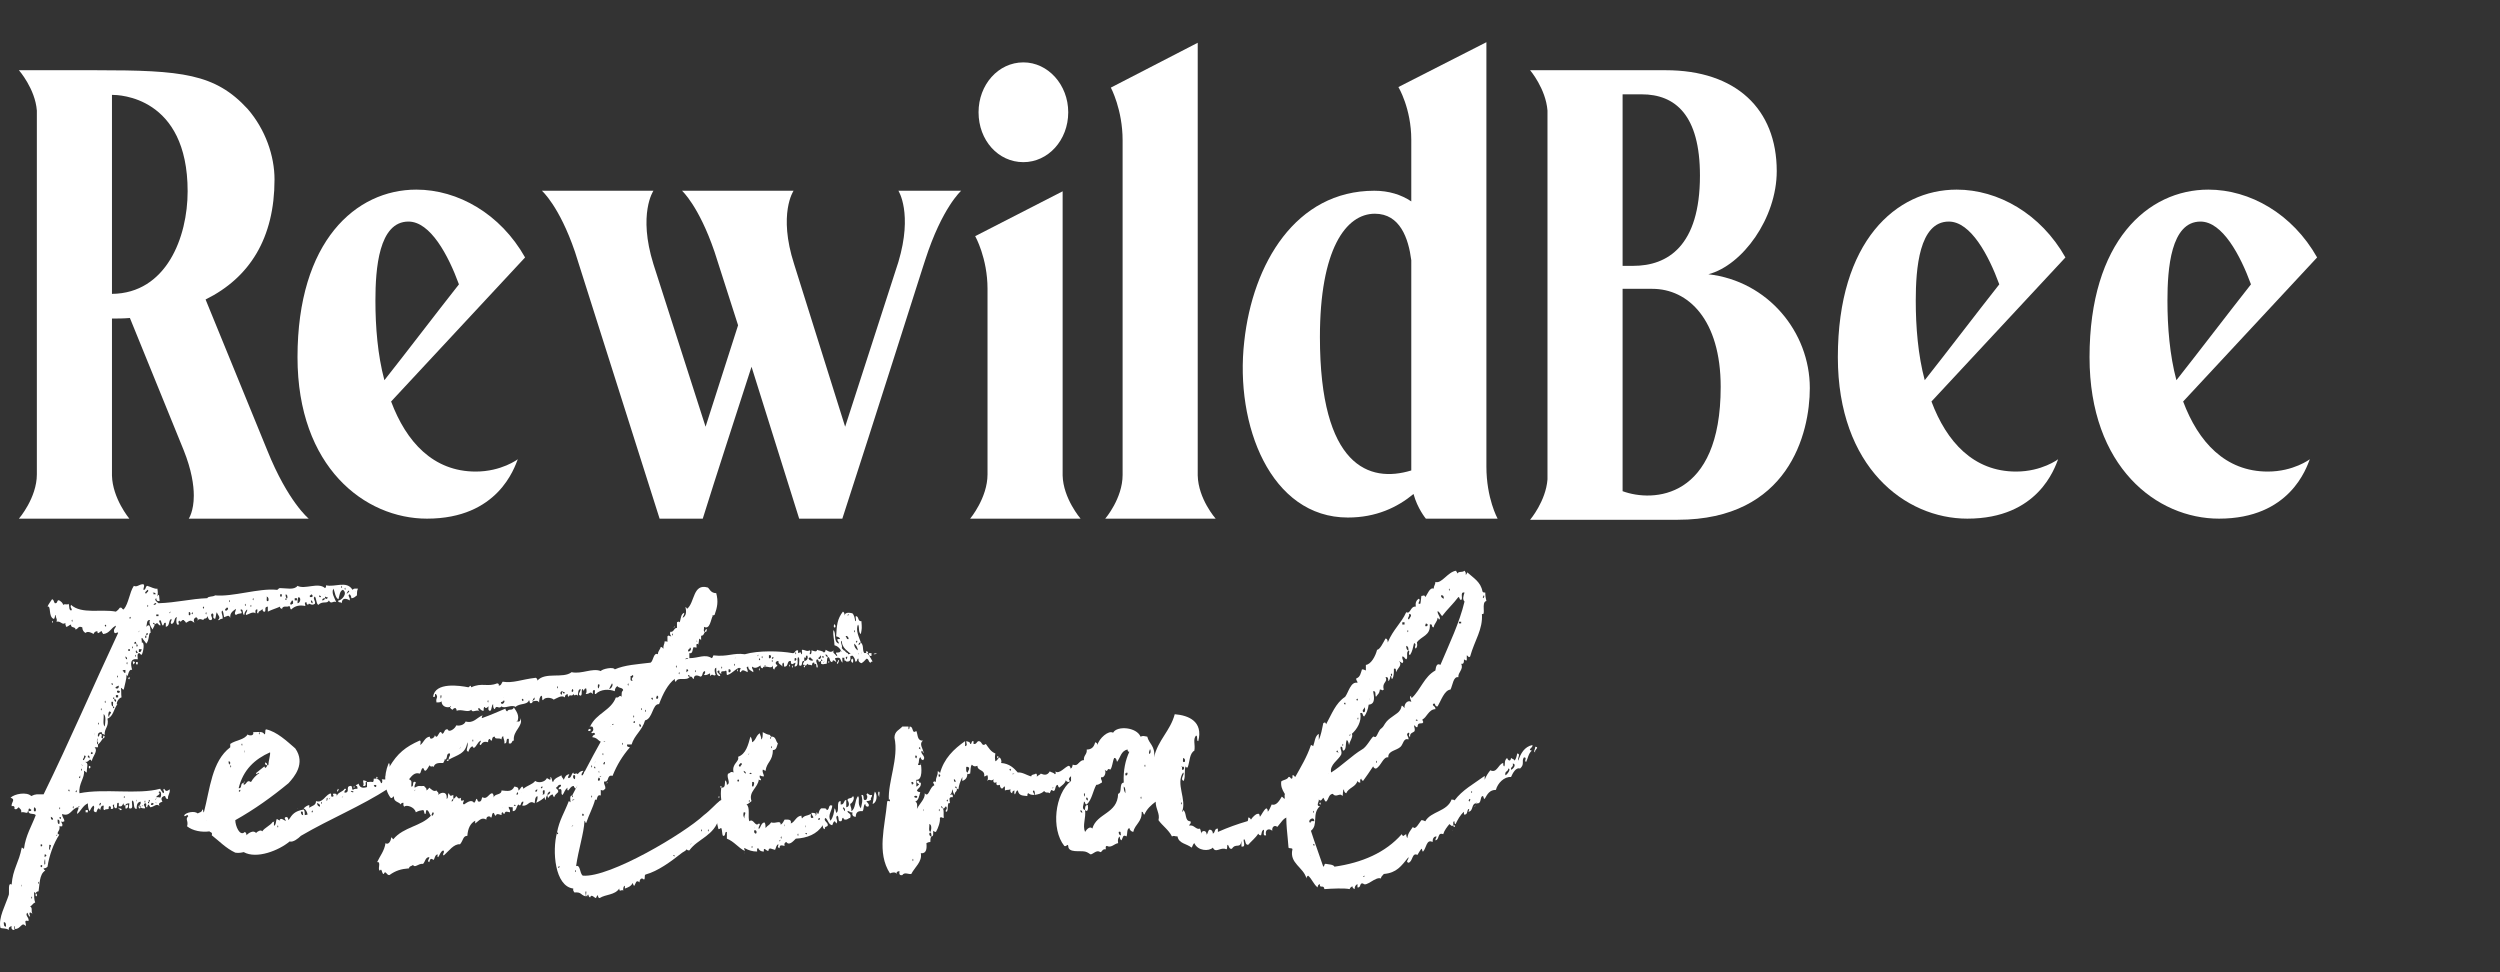
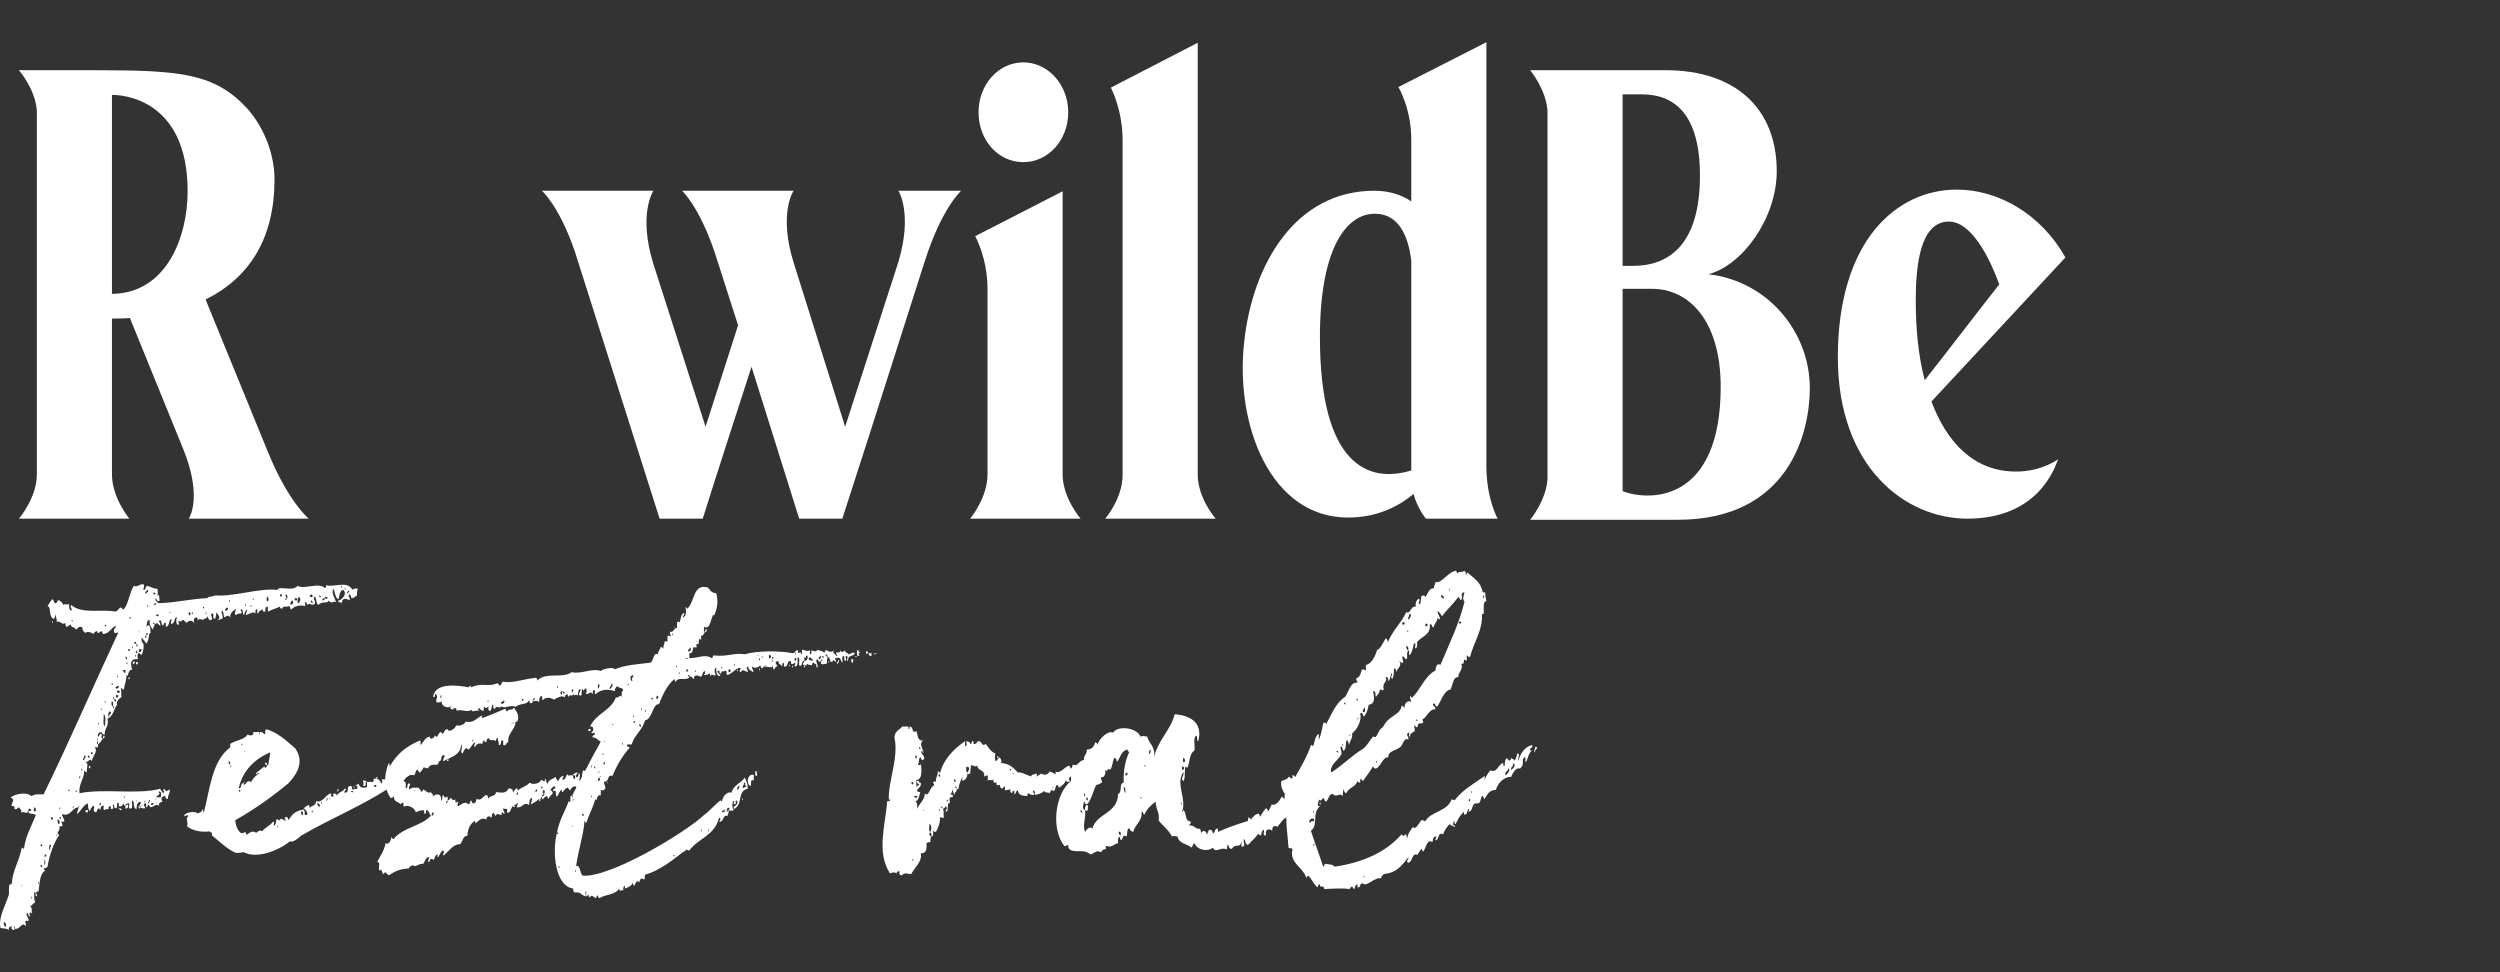
<svg xmlns="http://www.w3.org/2000/svg" width="100%" height="100%" viewBox="0 0 1800 700" version="1.1" xml:space="preserve" style="fill-rule:evenodd;clip-rule:evenodd;stroke-linejoin:round;stroke-miterlimit:2;">
  <rect x="0" y="0" width="1800" height="700" fill="#333333" stroke="none" />
  <g>
    <path d="M192.409,324.193l-44.394,-108.564c31.883,-15.74 49.641,-44.394 49.641,-86.367c-0,-16.951 -6.458,-35.919 -19.372,-50.852c-23.408,-25.426 -47.22,-27.847 -108.968,-27.847l-55.695,-0c0,-0 11.704,13.318 12.915,29.058l0,261.926c0,16.951 -12.915,31.884 -12.915,31.884l79.506,-0c0,-0 -12.107,-14.53 -12.511,-31.076l0,-113.004c4.036,-0 8.072,-0 12.915,-0.404l38.744,95.246c5.65,14.126 7.265,25.022 7.265,32.691c-0,11.3 -3.633,16.547 -3.633,16.547l86.367,-0c0,-0 -14.932,-12.108 -29.865,-49.238Zm-111.793,-255.872l0.404,-0c4.036,-0 54.08,0.807 54.08,69.416c0,33.094 -15.336,73.453 -54.484,73.856l0,-143.272Z" style="fill:#fff;fill-rule:nonzero;" />
-     <path d="M307.431,373.431c51.255,-0 62.959,-36.727 65.38,-42.78c0,-0 -11.704,8.878 -30.268,8.878c-30.673,0 -50.045,-21.39 -60.942,-50.448l96.457,-103.721c-17.758,-31.479 -48.43,-48.834 -78.295,-48.834c-43.587,0 -85.56,37.13 -85.56,120.672c-0,79.103 48.43,116.233 93.228,116.233Zm-13.319,-213.9c15.74,-0 28.655,24.215 36.323,45.201c-16.547,20.987 -38.34,49.641 -53.677,69.013c-4.843,-18.161 -6.457,-38.34 -6.457,-57.309c0,-23.004 2.422,-56.905 23.811,-56.905Z" style="fill:#fff;fill-rule:nonzero;" />
    <path d="M646.845,137.334c0,-0 10.493,16.143 0,51.255l-38.34,118.654l-36.726,-117.04c-11.704,-36.322 -0.404,-52.869 -0.404,-52.869l-80.313,-0c-0,-0 12.107,10.896 23.408,43.99l16.95,52.87l-23.408,73.049l-37.533,-117.04c-11.3,-36.322 -0,-52.869 -0,-52.869l-80.313,-0c-0,-0 12.511,10.896 23.811,43.99l60.941,192.107l31.076,-0c9.686,-31.076 23.408,-73.049 35.112,-109.372l34.305,109.372l31.076,-0c21.793,-66.996 59.73,-186.86 59.73,-186.456c12.108,-37.534 25.83,-49.641 25.83,-49.641l-45.202,-0Z" style="fill:#fff;fill-rule:nonzero;" />
    <path d="M711.015,341.547c0,16.951 -12.511,31.884 -12.511,31.884l79.506,-0c0,-0 -12.511,-14.53 -12.915,-31.076l0,-204.618l-62.959,32.287c0,-0 8.879,15.74 8.879,37.937l0,133.586Zm-6.457,-260.715c-0,20.179 14.125,35.919 32.287,35.919c17.757,-0 32.286,-15.74 32.286,-35.919c0,-19.776 -14.529,-35.919 -32.286,-35.919c-18.162,-0 -32.287,16.143 -32.287,35.919Z" style="fill:#fff;fill-rule:nonzero;" />
    <path d="M808.279,341.951c0,16.95 -12.511,31.48 -12.511,31.48l79.506,-0c0,-0 -12.511,-14.126 -12.915,-31.076l0,-311.568l-62.555,32.287c-0,0 8.475,15.74 8.475,37.937l0,240.94Z" style="fill:#fff;fill-rule:nonzero;" />
    <path d="M970.52,372.623c20.179,0 35.515,-7.264 47.219,-16.95c2.825,10.493 8.879,17.758 8.879,17.758l51.659,-0c0,-0 -8.072,-14.53 -8.072,-37.534l0,-305.513l-63.362,32.287c-0,-0 9.282,15.336 9.282,37.936l0,44.395c-7.265,-4.843 -16.143,-7.668 -26.637,-7.668c-56.501,-0 -87.577,52.466 -93.631,108.564c-6.861,60.134 18.968,126.725 74.663,126.725Zm19.372,-218.742c18.161,-0 24.215,17.757 26.233,33.497l0,151.344c-30.269,9.283 -65.784,-2.825 -65.784,-96.053c-0,-62.959 18.565,-88.788 39.551,-88.788Z" style="fill:#fff;fill-rule:nonzero;" />
    <path d="M1101.68,374.238l106.143,-0c79.909,-0 95.246,-62.152 95.246,-94.843c-0,-40.358 -30.269,-77.084 -73.049,-81.927c24.618,-6.458 49.237,-40.359 49.237,-74.26c0,-44.798 -29.462,-72.645 -79.91,-72.645l-97.667,-0c-0,-0 11.3,13.318 12.511,29.058l0,265.559c-1.211,15.739 -12.511,29.058 -12.511,29.058Zm80.313,-306.321c24.215,0 41.973,14.933 41.973,58.52c-0,50.851 -23.408,64.977 -48.027,64.977l-7.668,-0l0,-123.497l13.722,0Zm7.668,140.044c25.83,-0 49.238,22.197 49.238,70.627c-0,81.121 -48.834,83.139 -70.628,75.067l0,-145.694l21.39,-0Z" style="fill:#fff;fill-rule:nonzero;" />
    <path d="M1416.48,373.431c51.255,-0 62.959,-36.727 65.38,-42.78c0,-0 -11.704,8.878 -30.268,8.878c-30.673,0 -50.045,-21.39 -60.942,-50.448l96.457,-103.721c-17.758,-31.479 -48.43,-48.834 -78.295,-48.834c-43.587,0 -85.56,37.13 -85.56,120.672c-0,79.103 48.43,116.233 93.228,116.233Zm-13.319,-213.9c15.74,-0 28.655,24.215 36.323,45.201c-16.547,20.987 -38.34,49.641 -53.677,69.013c-4.843,-18.161 -6.457,-38.34 -6.457,-57.309c-0,-23.004 2.421,-56.905 23.811,-56.905Z" style="fill:#fff;fill-rule:nonzero;" />
-     <path d="M1597.69,373.431c51.255,-0 62.959,-36.727 65.381,-42.78c-0,-0 -11.704,8.878 -30.269,8.878c-30.672,0 -50.044,-21.39 -60.941,-50.448l96.456,-103.721c-17.757,-31.479 -48.43,-48.834 -78.295,-48.834c-43.587,0 -85.56,37.13 -85.56,120.672c0,79.103 48.43,116.233 93.228,116.233Zm-13.318,-213.9c15.74,-0 28.654,24.215 36.322,45.201c-16.546,20.987 -38.34,49.641 -53.676,69.013c-4.843,-18.161 -6.458,-38.34 -6.458,-57.309c0,-23.004 2.422,-56.905 23.812,-56.905Z" style="fill:#fff;fill-rule:nonzero;" />
    <path d="M202.902,438.362c1.211,-2.825 3.633,-0.807 5.247,-2.018c1.211,0.404 0.404,2.422 1.614,2.422c2.825,-2.825 6.458,-3.229 10.09,-2.422c-0,-2.017 -1.211,-2.421 0.807,-2.825c0,1.211 0.404,1.615 1.211,2.018c0.403,-2.421 2.018,1.211 4.843,-0.807c0.807,-2.018 -2.018,-4.036 -0,-5.246c1.211,1.614 0.807,4.843 2.421,6.053c3.229,-3.228 6.458,-0.403 7.668,-3.228c1.615,3.228 2.826,-0 5.247,1.21c-1.211,-3.228 -3.632,-6.457 -2.018,-9.686c1.211,2.422 1.211,6.458 3.632,7.668c0.808,-2.421 0.808,-6.053 3.229,-6.86c4.036,2.825 -1.614,8.071 -3.229,7.668c-0.807,2.018 2.018,0.807 2.422,2.018c-0,-4.036 3.229,-3.633 5.65,-2.018c0.807,-2.018 -2.018,-3.633 0,-4.44c0.807,0.807 1.211,1.615 1.211,2.825c2.018,0 2.825,-1.21 4.036,-2.018c-0,-1.614 -0,-3.632 0.807,-4.843c-2.825,0 -2.422,-0.403 -4.036,0.808c-4.036,-6.861 -12.915,-1.615 -18.968,-3.229c-0,0.807 -0,1.614 -0.808,2.018c-4.843,-4.44 -14.529,1.211 -19.775,-1.615c-2.422,3.229 -8.072,1.615 -12.511,1.615c-1.615,-0 -1.211,1.614 -2.825,1.211c-12.512,-1.211 -31.48,5.246 -43.991,4.035c-1.614,1.211 -4.843,0.404 -5.65,2.018c-11.704,0.404 -22.197,3.229 -35.112,3.633c-0.807,-0.808 -3.632,-2.422 -1.615,-3.633c0,1.615 0.808,2.422 2.422,2.018c-0.404,-2.421 0,-6.457 -1.614,-3.228c0.403,-2.826 0.403,-2.826 -0,-5.651c-2.018,0.404 -4.44,-1.21 -7.265,-2.018c-1.614,0.404 -0.807,3.229 -2.825,2.826c0,-1.615 1.211,-2.826 0,-4.036c-3.229,-0 -4.439,2.421 -6.861,1.21c-3.229,4.843 -3.632,12.512 -7.264,16.951c-1.615,-0 -0.808,-1.614 -2.825,-1.211c-0.808,1.211 -1.615,2.018 -2.826,2.825c-10.493,-2.018 -24.618,2.018 -32.286,-4.843c-1.211,2.018 1.614,3.229 -0,4.036c-2.018,-0.403 -0.808,-4.036 -2.018,-4.843c-0.807,1.211 -2.018,-0.403 -3.633,0.807c-0.403,-1.614 -1.614,-2.421 -2.825,-3.228c-2.018,-0.808 -0.807,2.421 -3.228,2.018c-0.807,-1.211 -0.807,-2.826 -2.018,-2.826c-1.211,2.018 -2.422,3.229 -3.229,5.247c2.825,-0.807 0.404,7.265 4.44,8.879c1.21,-0.404 0.403,-2.422 1.614,-2.825c-0.404,2.421 1.211,2.421 0.403,4.843c3.229,-0.807 4.036,2.825 6.458,0.807c-0.404,1.211 0.403,1.614 0.403,2.825c1.615,0 2.018,-1.211 3.633,-1.614c-0.404,2.825 3.228,1.21 3.228,3.632c2.422,-0.807 1.615,-2.825 4.843,-1.614c0,2.018 1.211,3.632 2.422,4.036c1.211,-1.615 4.843,-0 5.65,0.807c0.404,-0.807 0.807,-2.018 2.825,-2.018c0,3.228 2.018,-0.404 3.229,-0c-0,1.211 0.807,1.211 0.807,2.018c4.843,-0.404 5.65,-4.44 9.282,-6.054c0,2.018 -2.018,2.018 -1.21,4.843c0.807,1.614 2.421,-0.807 2.825,0.404c-18.162,38.744 -35.112,78.295 -53.677,116.232c-4.843,-0 -5.65,-0.404 -8.879,1.211c-3.229,-3.229 -12.107,-1.615 -14.932,1.21c4.035,1.211 0.403,3.229 0.807,6.054c1.614,-0.403 2.421,0.404 2.018,2.018c2.018,0.807 2.018,-0.807 3.228,-1.211c0.404,1.211 2.018,1.211 1.615,3.633c2.018,-0.404 2.825,0.403 4.439,0.403c0,-0.807 0.404,-1.211 0.807,-1.211c0,-0.807 0,-2.018 0.807,-2.018c0,0.808 1.211,0.404 1.211,1.211c0,0.807 -1.211,0.807 -2.018,0.807c0,2.825 4.036,1.211 5.247,2.825c-2.825,7.669 -7.265,14.529 -8.475,24.216c-0.808,-0 -0.808,-0.808 -1.615,-0.808c-2.018,10.897 -6.457,15.337 -7.264,26.637c-2.825,-2.018 -1.615,4.843 -2.018,7.264c-2.422,7.669 -7.668,16.547 -6.054,23.812c1.211,0.807 4.036,-0 6.054,1.614c-0.404,-2.018 0.807,-2.421 2.018,-2.825c-0.404,1.614 -0,2.825 2.018,2.825c-0,-1.211 -0.404,-2.825 0.403,-2.825l0,2.018c4.036,0.404 4.843,-5.65 7.668,-2.018c0.807,-1.614 -2.018,-4.843 2.018,-3.632c0.807,-2.422 -2.825,-4.036 -0.807,-6.054c0.807,1.211 0.807,2.825 2.018,2.825c-0.807,-2.421 -0.807,-4.036 1.614,-2.018c-1.21,-2.421 0.404,-4.036 -1.614,-5.246c1.614,-0.807 2.018,-2.422 3.632,-2.825c-0.807,-2.018 -0.807,-4.843 -0.807,-7.668c0.404,0.403 0.807,0.807 1.211,0.807c0.403,-0.807 1.211,-1.211 2.018,-1.211c0.807,-4.44 0.403,-12.511 4.843,-14.933c-0.404,-0.403 -1.211,-0.807 -1.211,-1.614c1.211,-0 2.018,-0.404 2.825,-1.211c1.211,-8.071 4.44,-16.95 8.475,-23.004c-3.228,-1.211 1.211,-2.825 0,-6.054l2.018,0c0.807,-2.018 -0.807,-2.018 -0.403,-3.632c0.807,0.807 0.807,0.403 2.018,-0c-0,-2.018 -1.615,-2.825 -1.615,-5.247c6.054,2.422 6.861,-4.439 11.704,-4.843c0,-0.403 0,-0.807 0.807,-0.807c0,0.404 -0.403,0.807 -0.807,0.807c0.404,2.018 -1.21,2.422 -0.807,4.843c2.825,-2.421 4.036,-6.053 7.668,-7.668c0,2.422 0.404,4.44 1.211,5.65c0.807,-1.614 1.614,-3.228 2.825,-4.035c1.614,1.614 -1.614,4.439 2.018,4.843c0.807,-1.615 1.211,-4.44 2.825,-1.615c0.404,-1.614 0.404,-3.228 2.422,-3.228c0.403,0.807 -0.808,3.228 0.807,3.228c0.403,-0.807 1.614,-0.403 2.825,-0.807c-0,-0.807 -0,-1.614 0.403,-2.018c2.825,0.404 -0.403,2.422 2.422,2.018c1.614,-1.211 -1.211,-2.825 1.211,-3.229c-0.404,1.615 -0,2.422 1.21,2.825c1.615,-0.403 0,-4.035 1.615,-4.035c0.807,-0 0.403,1.614 0.403,2.421c2.825,0.807 2.422,-1.211 3.633,-2.018c-0.404,1.211 0.403,1.615 1.21,1.615c0,-1.211 1.211,-1.615 2.825,-1.615c0,1.615 -1.21,4.44 1.211,3.632c2.018,-0.403 -0.403,-5.246 1.211,-5.65c1.614,1.615 -0,6.054 2.825,6.054c0,-2.825 0.404,-4.843 2.825,-5.247c0.404,1.615 -0.403,2.018 -0.807,2.826c0.807,-0 0.807,0.403 0.807,1.21c0.807,0.807 1.614,0.807 3.229,0.807c0.403,-1.21 -2.018,-2.825 -0,-3.632c2.018,-0.403 -0.404,3.229 1.614,2.825c0,-1.21 0.404,-1.614 1.211,-2.018c-0,1.211 0.807,1.211 0.807,2.018c2.825,0 4.439,-3.228 6.861,-0.807c-1.211,-2.018 0,-2.421 2.018,-3.229c-1.211,-2.018 -0.807,-3.228 1.211,-4.035c1.614,-0.404 0.403,2.421 2.825,2.017c-0.404,-2.825 1.614,-3.632 1.211,-6.86c-2.018,1.614 -2.826,1.614 -4.036,-0.404c-1.615,0.807 1.21,2.421 -0.807,3.229c-0.404,-1.211 -1.615,-2.018 -2.018,-3.229c-16.144,4.439 -39.955,-0.404 -58.117,3.229c-0.807,-6.861 4.036,-11.301 3.229,-16.144c0.807,0 1.211,1.211 2.018,1.211c0,-4.843 1.614,-6.457 -1.211,-7.668c2.825,0.807 3.229,-3.632 4.843,-0.404c0.404,-3.632 4.843,-7.264 2.018,-10.089l2.422,-0l-0,-2.018c-0.807,-0.404 -0.807,-1.211 -0.404,-2.018c-0.403,-0 -0.807,-0.807 0,-0.807c0,-0.404 0,-1.211 0.404,-1.615c-0,0.808 -0,1.615 -0.404,1.615l0,0.807c0.807,-0 0.404,0.807 0.404,2.018c1.614,-1.211 2.421,-2.825 3.632,-4.44c-2.825,0 0.807,-2.825 -2.018,-3.228c-0.807,0.403 -0.404,2.018 -1.614,2.018c-0.404,-2.422 0.807,-3.229 2.825,-3.229c-0.404,1.614 1.211,1.211 2.018,2.018c-0.404,-4.843 3.228,-5.65 2.018,-11.704c4.035,-1.614 4.439,-6.457 6.861,-10.09c-0.808,-1.21 1.21,-4.843 3.228,-5.246c-0.403,-3.229 0,-3.633 -0.403,-6.861c0.807,-0 0.807,1.211 2.018,1.211c0.807,-4.036 2.018,-7.265 2.018,-10.897c1.21,4.036 0.807,-4.44 4.035,-3.229c-1.21,-4.439 -1.614,-8.475 4.036,-7.668c0,-1.614 -0.807,-4.439 1.211,-4.439c0.404,0.403 0.807,1.21 1.614,1.21c1.211,-2.018 2.422,-9.282 0,-8.879c0.404,-0.807 -0.807,-3.632 0.404,-3.228c0.807,1.614 2.018,2.421 2.825,4.036c2.421,-2.018 1.614,-8.476 3.229,-7.668c-0.404,-2.826 -0,-7.669 -3.229,-4.44c0.807,-1.614 -0,-5.247 2.825,-4.843c-1.211,1.614 0.404,5.247 2.018,6.861c-0,-1.614 1.211,-2.018 1.211,-3.632c-0.807,-0 -1.615,-1.211 -0.807,-1.211c0.807,-0 0.807,0.404 0.807,1.211c2.825,-2.018 1.614,-0.404 4.036,0.807c0.807,-1.614 -2.018,-3.229 -0,-4.036c1.21,1.211 0.807,3.229 2.018,4.036c0.807,-0.807 0.403,-2.422 2.017,-2.018l0,2.825c3.229,-0.404 1.615,-4.843 4.036,-5.65c0.404,2.018 -1.21,2.018 0,3.632c2.825,-0.403 1.615,-4.843 4.036,-4.843c-0.807,1.211 -0.807,7.265 1.614,4.843c-0.807,-0.403 -0.807,-2.018 0,-2.421c1.615,2.018 1.211,-0.808 3.229,-0.404c0.404,0.807 1.211,0.807 1.614,2.018c2.826,-1.614 3.229,-2.422 6.054,-0c-0.807,-2.018 -0.403,-3.229 1.211,-4.036c0.807,0.404 1.211,0.807 1.211,2.018c1.614,-1.211 2.825,-0.404 4.036,0c0.403,-2.018 2.421,0 2.825,-2.825c0.807,1.211 0.807,3.229 2.825,2.825c2.018,-1.211 -1.615,-3.632 0.807,-4.843c2.018,1.211 -0.807,3.229 2.018,4.036c0.807,-2.018 0.403,-3.229 1.211,-4.843c0.807,2.421 3.228,3.632 0.807,5.65c1.614,0.404 1.211,-1.211 3.228,-0.807c0.808,-2.422 -1.614,-4.843 0,-6.054c0.808,1.211 0.808,3.229 1.211,4.843c2.422,-0.807 3.229,-2.018 4.44,0.404c-0.404,-3.633 2.018,-4.843 4.035,-6.458c0,2.018 -1.614,3.229 0,4.44c2.018,-1.211 2.018,-0.807 4.036,-1.211c0.807,-1.614 -2.018,-2.421 0,-2.825c1.615,0.404 0.404,3.632 2.018,4.036c0,-1.615 0.807,-2.825 2.018,-4.036c0.404,2.018 -1.211,2.018 -0.807,4.036c2.018,-0.404 4.843,-2.825 6.861,-1.211c-0,-1.211 -0.404,-2.421 0.807,-2.825c1.614,-0.404 -0.807,3.229 1.211,2.825c-0,-2.018 2.421,-1.614 2.825,-3.229c0.404,0.404 -0,2.422 2.018,2.018c0.807,-1.614 -0.807,-3.228 2.018,-3.632l-0,3.632c3.228,-1.614 5.246,-2.018 8.879,-3.632c-0.404,1.211 0.403,1.211 1.21,1.614Zm42.78,-15.739c0.808,-2.826 0.808,2.825 0,-0Zm6.054,0.807c0.404,0.403 -0.403,-0.404 0,-0Zm-3.632,0.403c0.807,-2.421 0.807,2.825 -0,0Zm-142.869,3.633c-2.018,-0.808 0.807,-2.018 0.807,-2.825c2.018,0.807 -0.807,2.017 -0.807,2.825Zm118.654,-1.615c0.403,0.807 -0.404,0 -0,0Zm26.636,-0.403c3.229,-0.807 -3.228,4.439 0,0.403c0,0 -0.403,-0.403 0,-0.403Zm5.247,0.403c0.404,0.807 -0.404,0 -0,0Zm-145.29,0.807c-0.808,0 -0.404,-0.807 -0,0c0.807,0 1.614,0.404 1.614,1.211l-1.614,0l-0,-1.211Zm123.496,1.211c0.404,0.807 -0.403,0 0,0Zm-32.286,1.615l-0,-1.615l1.21,0l0,1.615l-1.21,-0Zm4.439,1.21c0,-0.807 -0.807,-1.21 -0.404,-2.825c1.211,0.404 1.211,1.211 1.211,2.825l-0.807,0c0.807,2.825 -2.018,0.404 0,0Zm16.951,-2.018c0.807,0 0.807,-0.403 0.807,-0.807c1.211,0.404 1.614,1.211 0.807,2.018l-1.614,0l-0,-1.211Zm8.071,0.808c-1.21,2.017 -2.421,-2.422 0,-0Zm-37.937,3.228c-2.018,0.807 -0.807,-2.018 -1.21,-3.228c1.21,0.403 1.614,1.614 1.21,3.228Zm40.762,-2.018c0,-2.421 0.808,0 2.018,-0.807c-0.403,1.614 -0.807,1.614 -2.018,0.807c0,0.807 -0.807,1.615 -2.018,1.615c0,-1.211 0.808,-1.615 2.018,-1.615Zm-33.901,0c0.404,0.404 -0.403,-0.403 0,0Zm14.126,3.633c-0,-2.018 -0,-3.633 0.807,-4.44c2.018,0.404 1.211,4.44 -0.807,4.44Zm-32.287,-2.826c0.807,-2.825 0.807,2.422 0,0Zm30.269,0.808l-0,-1.615l1.614,0l0,1.615l-1.614,-0Zm-47.22,0.403c0.808,-2.421 0.808,2.825 0,0Zm41.973,0c0.404,0.404 -0.403,0 0,0Zm2.825,2.825c-2.018,-0.807 0.404,-2.421 0.404,-3.228c1.211,-0 0.807,1.614 0.807,2.421c-0.807,0 -1.211,0.404 -1.211,0.807Zm15.337,-1.21c-1.211,-0 -1.211,-1.211 -1.211,-2.018c0.807,-0 1.211,0.807 1.211,2.018Zm-114.618,1.21c0.403,-0.807 1.21,-1.614 2.017,-1.21c0,0.807 -0.807,1.21 -2.017,1.21Zm65.784,0c0.807,-2.825 0.807,2.825 -0,0Zm-70.224,0.807c0.807,-2.825 0.807,2.422 0,0Zm74.26,0c0.807,-2.825 0.807,2.422 -0,0Zm-12.511,0.404c0.403,0.404 -0.404,0 -0,0Zm-120.672,0.807c0.403,0.404 -0.404,-0.403 -0,0Zm98.878,0c1.614,-2.825 0.807,2.422 0,0Zm16.143,0.807c0.808,0 0.808,-0.403 0.808,-0.807l1.21,0l0,1.211c-0.403,-0 -0.403,0.404 -0.807,0.807l-1.211,0l0,-1.211Zm13.722,0c0.404,0.404 -0.403,-0.403 0,0Zm-53.676,2.422c2.421,-1.614 -1.615,2.421 -0,-0Zm13.721,2.018l0,-2.018c1.615,-0.807 1.615,3.229 0,2.018Zm2.018,-1.211c1.615,-2.421 0.807,2.422 0,0Zm10.09,0c0.807,-2.825 0.807,2.825 -0,0Zm-35.516,2.018l0,-1.211l1.615,0l-0,1.211l-1.615,-0Zm-19.372,1.211c1.615,-2.422 0.808,2.421 0,-0Zm-41.569,2.018c0.807,-2.422 0.807,2.825 0,-0Zm4.036,3.632c0.404,0.403 0,-0.404 0,-0Zm19.776,-0c1.21,-2.422 1.614,2.421 -0,-0Zm24.618,4.036c2.018,-1.615 -2.018,2.421 0,-0Zm5.247,2.825c-0,-3.229 2.825,-0.404 -0,-0c0.807,4.036 -2.018,1.211 -0,-0Zm-2.018,-0c0.404,0.403 -0.404,-0.404 0,-0Zm-5.247,6.054c-3.228,0.807 0.404,-3.229 0,-0c0.404,-0 0.404,-0 0.404,0.403c2.018,0.807 -0.807,3.632 0,0c-0.404,0 -0.807,0 -0.404,-0.403Zm-2.825,2.825c0.808,-2.825 0.808,2.421 0,-0Zm-2.825,2.421l0,-1.211l1.211,0l0,1.211l-1.211,0Zm7.668,0.807l0,-2.018l2.018,0c0,1.211 -0.807,1.211 -0.807,2.018l-1.211,0Zm-0.807,0c-0.403,2.018 -2.018,0 -1.211,-1.21c0.404,-0 0.404,1.21 1.211,1.21Zm-2.018,2.825c0.807,-2.825 0.807,2.422 0,0Zm-5.65,2.422c-0.807,-0 -1.211,-0.807 -1.211,-2.018c0.808,0.404 1.211,0.807 1.211,2.018Zm-0.403,2.825c0.807,-2.825 0.807,2.825 -0,0Zm-0.808,6.861c-1.614,0.404 -0.807,-1.211 -2.018,-1.211c0,-0.807 1.211,-0.807 2.018,-0.807l0,2.018Zm-6.053,2.825c0.807,-2.825 0.807,2.422 -0,0Zm-4.036,5.247c0.807,-2.422 1.614,2.825 -0,-0Zm2.825,2.825c0.403,-0.807 1.211,-1.211 2.421,-1.615c0.404,2.422 -1.614,2.422 -2.421,1.615Zm3.229,2.421c0.403,1.615 -2.422,1.615 -2.018,0c-0,-0.807 1.614,-0.403 2.018,0Zm-2.826,4.44l0,-1.615l1.615,0l-0,1.615l-1.615,-0Zm-1.21,1.21c-2.018,0 0.403,-2.825 -0,0c1.21,0 1.614,0.808 1.21,2.018c-0.807,-0.403 -1.21,-0.807 -1.21,-2.018Zm-6.861,2.018c0.807,-2.825 0.807,2.825 -0,0Zm6.053,3.229c-1.21,0 -1.21,-1.614 -1.21,-3.229c2.018,-0.807 0.807,2.018 1.21,3.229c2.018,0.404 -0.403,2.825 0,0Zm-8.878,2.018c0.807,-2.422 0.807,2.825 -0,-0Zm6.053,5.65c-1.21,-0.403 -0.403,-3.632 0,-4.036c3.229,0.807 -0.403,1.615 0,4.036Zm-3.228,6.861c-1.615,-1.614 -0.404,-6.054 -0.807,-8.879c2.017,0.807 1.21,6.458 0.807,8.879Zm-4.843,-2.018c0.807,-2.825 0.807,2.422 -0,0Zm-2.422,7.265c-0.807,4.036 0.404,-2.825 0,-0Zm-6.457,3.228c0.807,0.808 -0,0 -0,0Zm4.439,9.686c2.422,2.018 -2.421,2.422 0,0Zm-5.65,6.054c-2.018,-0.403 0.807,-1.614 0,-3.229c2.825,-0.403 0,2.422 0,3.229Zm2.825,-2.018l0,-1.211c1.211,-0.403 1.211,0.808 1.211,2.018c-0.404,-0.403 -0.404,-0.807 -1.211,-0.807Zm-4.036,5.65c-0.807,0 -0.403,-1.21 0,0c0.808,-0.403 0.404,0.808 0,0Zm-0.807,3.229c0.807,-2.825 0.807,2.825 0,0Zm-0.807,4.843c0,-0.807 1.211,-0.403 0,0c0.807,2.825 -2.018,0 0,0Zm-10.09,5.247c0.404,0.403 -0.403,-0.404 0,-0Zm7.669,2.825c0.403,0.403 -0.404,-0.404 -0,-0Zm-6.054,2.018c0.807,-2.422 1.614,2.421 -0,-0Zm5.246,0.807c1.615,-2.825 0.808,2.018 0,-0Zm58.116,4.036c0,-1.211 4.036,-2.018 1.615,-3.633c2.018,-2.017 2.421,2.826 1.211,4.036c-0.404,-0.403 -1.615,-0.403 -2.826,-0.403Zm-23.407,-0c0.807,-2.825 0.807,2.421 -0,-0Zm23.004,1.21c2.018,-1.614 -1.614,2.422 -0,0Zm-14.126,1.211c0.404,-2.421 0.404,2.825 0,0Zm9.283,0.807c-0.807,-2.825 2.018,0 -0,0c0.807,2.826 -2.018,0 -0,0Zm-3.229,0c0.807,-2.825 0.807,2.826 0,0Zm8.475,0.808c-0.807,-0 -0.403,-1.211 0,-0c0.808,-0 0.404,0.807 0,-0Zm-40.358,2.018c-1.211,-0.404 -0.404,-1.211 0,-2.018c1.211,0.403 0,1.21 0,2.018Zm37.13,-2.018c4.036,0.807 -2.422,3.228 -0,-0Zm-6.054,2.018c0,0.403 -0.807,0.403 -1.211,0.403c0,-0.403 0.807,-0.403 1.211,-0.403Zm-50.852,1.21c0.808,-2.825 0.808,2.825 0,0Zm-26.636,2.825c-2.018,0.808 -1.211,-1.614 -1.211,-2.825c1.211,0.404 1.614,1.211 1.211,2.825Zm16.95,-2.018c0.808,-2.825 0.808,2.422 0,0Zm-4.439,8.072c-1.614,0.404 -1.614,-0.807 -1.614,-2.018c0.807,0.404 1.614,0.807 1.614,2.018Zm4.439,-1.211c1.211,-2.421 2.018,2.422 0,0Zm0,4.44c-1.21,-0 -1.21,-1.615 -1.21,-3.229c1.614,0 1.614,1.614 1.21,3.229Zm-3.228,1.614c0.403,0.404 -0.404,-0.403 -0,0Zm2.018,6.054c-0,0.403 -0.808,0.403 -1.211,0.807c-0,-0.807 0.807,-0.807 1.211,-0.807Zm-12.108,6.861c2.825,-0 -0.807,3.632 0,-0Zm6.861,4.036c-1.614,-0 -0.404,-2.422 -0.807,-3.633c2.825,0 -0,1.615 0.807,3.633Zm-9.686,2.018c0.404,0.403 -0.404,-0.404 0,-0Zm6.054,3.228c-0.807,0 -0.404,-1.21 -0.404,-2.018c0.807,0 1.211,0.404 1.211,1.211c-0.807,0 -0.807,0.404 -0.807,0.807Zm-0,4.843c-0.807,2.018 -0.807,-2.018 -0.404,-2.825c0.404,-2.018 0.404,2.018 0.404,2.825Zm-5.247,-2.018c0.404,0.404 -0.403,-0.403 0,0Zm-8.072,2.018c0.404,0.404 -0.403,-0.403 0,0Zm10.09,0.807c2.825,0 -0.807,3.633 0,0Zm-2.018,11.301c0.404,0.403 -0.403,-0.404 0,-0Zm0,1.614c0.807,-2.825 0.807,2.422 0,0Zm-12.107,2.018c0.403,-2.825 0.403,2.422 -0,0Zm7.264,8.475c0.807,-2.421 0.807,2.825 0,0Zm-18.161,20.987c-1.614,-0 -1.614,-1.615 -1.614,-3.229c1.614,0 1.614,1.614 1.614,3.229Zm198.563,-228.833c0.808,-0.403 0.404,0.808 0,0Zm-4.843,1.211c-0.403,-0.403 0.404,0.404 0,0Zm-55.694,6.861c0.403,0.807 -0.807,0.404 -0,0Zm-104.932,1.211c0.807,-2.422 0.807,2.825 -0,-0Zm87.578,2.825c-0.404,-0.404 0.403,0.403 -0,-0Zm-29.462,25.829c0.404,0.807 -0,2.018 0.807,2.018c0,-0.403 0,-0.807 0.807,-0.807c0,-0.807 -0.403,-1.614 -1.614,-1.211Zm2.421,0.404l0,1.614l1.211,0l0,-1.614l-1.211,-0Zm-1.614,3.632c0.404,-2.825 -0.403,4.036 0,0Zm-2.018,5.247c-0.403,-0 0.404,0.403 0,-0Zm-2.018,2.825c1.615,-2.825 1.211,2.421 0,-0Zm-8.071,18.968c-0,-0.807 0.807,-0.403 -0,0Zm-10.09,24.215l0.404,0c0.807,-0.403 1.21,-1.614 -0,-2.018c-0.404,0.808 -0.404,1.211 -0.404,2.018Zm-9.686,17.758c-0.404,-0.403 0.404,0.404 -0,0Zm-0.404,2.018c2.825,0.404 -0.807,4.036 0,0Zm55.291,25.022c0,0 0.404,0.404 0,0Zm-29.058,3.633l0,2.017c1.615,0.808 2.825,-2.421 1.211,-2.825c0,0.808 -0.807,0.404 -1.211,0.808Zm10.09,-0l-0.404,-0c-0.807,1.21 0.808,3.228 1.211,1.21c-0.403,0 -0.807,-0.403 -0.807,-1.21Zm-14.933,2.017c-0.807,0 -0.403,-1.21 0,0Zm0,0l0,0.404c0.808,0 0.808,0.404 0.808,0.807l1.21,0c0.404,-1.211 -0.807,-1.211 -2.018,-1.211Zm-23.811,1.211l-0,1.615l1.614,-0l0,-1.615l-1.614,0Zm-14.529,5.65c-0.404,-0.403 0.403,0.404 -0,0Zm-21.39,54.081c2.421,1.614 -0.807,4.439 -0,-0Z" style="fill:#fff;fill-rule:nonzero;" />
    <path d="M197.252,591.724l-0.807,0c-2.018,2.826 -5.65,4.036 -7.668,6.861c-0.807,-1.614 -4.036,0.404 -4.439,1.211c-1.615,-2.421 -5.651,0 -6.861,1.614c-0,-1.21 -0.404,-2.017 -1.211,-2.421c-3.632,3.632 -6.861,-4.439 -6.861,-8.475c13.722,-7.668 26.636,-16.951 38.34,-26.637c4.036,-4.439 12.512,-14.125 4.843,-25.022c-6.053,-5.247 -13.318,-12.108 -20.986,-13.722c-1.211,0.404 0,3.229 -1.211,3.632c-1.21,-2.421 -4.036,-1.614 -8.071,-1.614c0.807,3.229 -3.633,2.421 -4.036,1.614c-2.422,4.036 -8.476,4.036 -12.511,6.861l-0,2.422c-13.319,10.089 -14.529,29.865 -18.969,46.816c-0.807,-0 0,-2.018 -1.211,-2.018c0,2.018 -2.018,2.018 -3.228,2.825c-2.422,-2.018 -8.072,-0.807 -9.686,1.21c-0,2.422 2.421,-1.614 2.825,0.808c-2.422,2.421 0.403,3.228 -0.807,7.264c4.035,3.229 10.493,4.44 16.143,3.632c0.404,0.808 2.422,0.404 1.614,2.825c5.247,4.036 10.09,9.283 16.951,12.512c2.421,0.403 4.439,-0 6.054,-0.404c9.282,5.247 25.425,-1.211 33.094,-7.668c2.421,0.807 6.053,-2.018 8.071,-4.036c21.39,-12.511 42.78,-20.986 63.363,-34.305c4.036,1.211 5.247,-5.65 10.09,-6.457c-0,-2.421 1.21,-4.036 2.421,-5.247c-2.825,-0.403 -3.632,1.211 -4.439,2.826c-3.229,-1.211 -4.44,-0 -7.668,-1.615c0.403,2.825 0.403,4.843 -1.211,6.861c0.807,-3.632 -3.632,-2.421 -4.843,-2.825c1.211,-0.404 1.211,3.229 -0,2.825c-0.404,-1.614 -1.614,-2.825 -3.229,-3.229l-2.018,0c0,0.808 0,2.422 -0.807,2.422c-2.018,-0.404 -1.614,-0 -4.036,-0l0,3.632c-3.632,1.211 -5.65,0 -6.054,-2.825c0,0.807 -0.403,0.807 -0.807,0.807c-0.403,0.404 -1.21,0.404 -1.21,1.211c1.21,-0.404 1.21,1.211 1.21,2.018c-1.614,-0 -2.421,-0 -3.228,0.807c-1.211,-0.403 -0,-3.229 -2.018,-2.825c-3.633,0.404 0.403,4.843 -4.036,4.843c-0.807,-1.614 2.825,-2.825 -0,-2.825c-1.211,2.421 -5.247,2.421 -5.65,5.65c0.403,-2.018 -0.807,-2.421 -2.825,-2.018c-0,0.807 1.21,1.615 -0,2.018c-2.422,0.807 -0,-3.229 -2.422,-2.018c-3.229,1.615 -5.247,6.861 -9.686,5.247c0,3.229 -2.825,3.229 -4.843,4.843l0,-2.018c-1.614,0.404 -2.825,1.211 -4.036,2.421c1.615,0.808 2.422,2.422 2.825,4.44c-0.403,-0 -1.21,0.403 -2.018,0.403c0,-1.614 0,-3.228 -0.807,-4.035c-6.457,1.21 -8.071,3.228 -10.897,7.668c-0.403,-1.211 -0.403,-2.825 -2.421,-2.018c-1.211,1.211 1.614,2.421 -0,2.421c-0.807,-0.403 -3.229,-2.421 -4.036,-0.403c0.404,-0 0.807,0.403 0,0.403l0,-0.403c-1.211,-0 -1.211,-0.807 -2.018,-0.807c-0.807,1.614 -0.403,4.439 -2.018,4.843l0,-2.826Zm-10.897,-63.766c0.808,-2.825 0.808,2.825 0,0Zm-12.511,8.072c0.807,-2.422 0.807,2.825 0,-0Zm2.422,4.843c-0.807,4.036 -0,-2.825 -0,-0Zm6.054,0.807c0.403,0.404 -0.404,-0.404 -0,-0Zm-6.861,22.197c-2.825,-0.403 -0.808,4.036 -3.633,3.632c3.229,-13.318 11.704,-20.986 22.601,-25.829c0.404,1.614 -1.211,6.457 -1.211,9.282l-0.807,0c-0.403,1.615 -1.614,2.826 -2.018,0.808l-6.053,4.843c0.403,2.018 1.21,-0.808 2.421,-0c-2.421,1.614 -4.439,3.632 -6.054,6.457c-3.228,-2.018 -2.825,1.614 -5.246,2.018l-0,-1.211Zm-15.74,-18.161c0.403,0.403 -0,-0.404 -0,-0Zm5.65,4.843c-0.807,-0.404 -0.807,-1.614 -0.807,-2.422c1.211,0 1.211,0.808 1.211,1.615c-0.404,-0 -0.404,-0 -0.404,0.807Zm0.404,1.211c0.807,-2.825 0.807,2.825 -0,-0Zm-2.018,3.228c0.403,0.404 -0,0 -0,0Zm27.847,0.807c0.404,0.404 -0.404,-0.403 0,0Zm-6.054,3.229c-0.403,4.036 0.404,-2.421 0,0Zm96.457,2.018c0.404,0.807 -0.404,0 -0,0Zm-124.304,1.614c0.404,0.404 -0.404,-0.403 -0,0Zm25.829,0c0.404,0.404 -0.403,-0.403 0,0Zm86.771,4.036c-0.404,0 -0.807,-0.807 -1.211,-0.807c0.404,-1.614 3.229,-0.404 1.211,0.807Zm-95.65,2.018c0.404,0.404 -0.403,-0.403 0,0Zm-2.825,0.807c2.018,-2.825 1.211,2.018 0,0Zm82.735,0.404c-0.403,1.211 -1.211,-0 -2.018,-0c0.807,-1.211 1.211,-0 2.018,-0Zm-103.721,1.614c0.404,0.404 0,-0.403 0,0Zm95.65,2.422c-0,-0.807 1.21,-0.404 -0,-0c-0,0.807 -0.808,0.403 -0,-0Zm-11.301,0.807c1.614,-2.018 -0.403,5.247 0,-0Zm2.018,-0c2.018,-1.614 -1.614,2.421 0,-0Zm-4.036,2.825c0.404,0.404 -0.403,-0.404 0,-0Zm-2.018,0.404c0.807,-2.422 0.807,2.825 0,-0Zm-0.807,2.825c-1.211,-0.404 -2.018,-0.807 -2.018,-2.825c0.807,0.807 2.422,0.807 2.018,2.825Zm-8.072,2.018c0.404,0.403 -0.403,-0.404 0,-0Zm2.018,1.614c1.615,-2.825 0.808,2.018 0,-0Zm-6.053,2.421c-1.211,0 -1.615,-1.21 -1.615,-2.421c2.018,-0.807 1.211,1.211 1.615,2.421Zm-82.332,2.826c0.808,0.403 0,-0.404 0,-0Zm12.512,1.21c0.403,0.404 -0.404,0 -0,0Zm51.255,2.018c0.403,0.404 -0,0 -0,0Zm-0,2.018c0.807,-2.421 0.807,2.825 -0,0Zm-7.265,-43.991c0,-1.21 -0.403,-1.614 -1.614,-2.017c-0,1.614 0.403,2.017 1.614,2.017Zm92.825,4.036c-0,1.211 -1.211,1.211 -1.211,2.018c1.211,0.807 2.825,-1.614 1.211,-2.018Zm8.878,0.807c-0.403,-0.403 0.404,0.404 0,0Zm0.808,1.211c-1.615,-0.403 -3.229,2.018 -1.615,2.018c0,-0.807 1.615,-0.403 1.615,-2.018Zm-16.951,1.615c-1.211,1.614 2.018,2.017 2.018,0.403c-1.211,0 -1.211,-0.807 -2.018,-0.403Zm-6.861,2.017c-0.807,-2.825 2.018,-0.403 0,0Zm-92.421,1.211c0,-0.403 0.404,0.404 0,0Zm85.56,1.211c-0.403,-0.807 -1.614,-1.211 -2.825,-1.211c0,2.422 0.807,2.018 0,4.036c3.229,0.404 1.211,-2.421 2.018,-2.825l0.807,-0Zm-88.788,0.807c0.403,0 0.403,-0.807 0.807,-1.211c-0.807,0 -0.807,0.808 -0.807,1.211Zm79.102,2.825c0.807,-2.825 0.807,2.422 0,0Zm-11.3,1.211c-0,0.807 -1.211,1.614 -0,2.018c-0,-0.807 1.211,-1.614 -0,-2.018Zm-29.058,14.125c-0.404,0 0.403,0.808 -0,0Zm-16.951,9.686c-0.403,-0.807 0.807,-0.403 0,0Z" style="fill:#fff;fill-rule:nonzero;" />
-     <path d="M372.408,519.483c2.018,-4.036 -0.807,-7.668 -2.422,-10.09c-1.21,2.825 -3.632,0.404 -4.843,2.825c-0.807,-0.403 -1.21,-1.21 -1.21,-2.018c-6.861,2.825 -10.09,4.44 -16.951,6.861c-0.404,-1.21 0.404,-1.21 0.404,-2.018c-4.036,1.615 -6.458,6.054 -12.108,4.44c-1.211,2.825 -4.843,3.229 -6.861,2.825c-0.403,2.018 -5.246,5.65 -6.054,2.825c-2.825,-0.404 -2.018,2.825 -4.035,3.229c-2.018,-4.843 -3.229,5.65 -5.247,0.807c0.404,1.614 -3.632,4.439 -3.632,1.211c-3.633,0.403 -4.44,4.439 -6.861,6.053c-0,-0.807 0.807,-3.228 -0.404,-3.228c-10.089,4.439 -16.143,9.282 -21.793,18.968c0.403,-0.807 -0,-4.036 -0.808,-2.018c-3.228,8.072 -3.228,17.758 1.615,24.215c1.614,1.211 2.018,-2.421 2.421,-0.403c0,3.632 3.633,3.228 4.843,5.246c0.404,-0.807 0.807,-1.21 2.018,-1.21c0,0.807 -0.403,2.421 0.807,2.825c0.808,-1.615 7.265,-0 8.072,4.036c2.422,-1.211 2.825,-1.211 5.247,-1.615c1.21,0.404 0.403,2.825 1.614,2.825c0.807,-0.403 0,-2.825 1.211,-2.825c1.614,0.807 1.614,2.825 2.825,4.036c-6.861,7.668 -19.776,8.072 -27.04,16.951c-0.807,-0 -0.404,-1.211 -1.615,-1.211c0,2.421 -2.018,5.65 -4.035,4.036c-0.808,5.65 -4.036,9.282 -6.054,13.722c3.228,-0.808 -0,5.65 2.018,6.053c1.614,-2.421 1.21,2.825 2.825,2.422c1.211,-3.229 2.018,1.211 4.036,0.807c4.439,-3.229 8.475,-4.439 14.125,-4.843c0,-1.614 2.018,-1.614 2.825,-2.422c1.614,2.422 3.632,-1.21 7.265,-0.807c1.614,-1.614 1.614,-4.843 4.439,-4.843c0.404,1.211 -2.018,2.825 0,3.633c0.807,-2.826 1.211,-2.826 3.229,-1.615c0.807,-1.211 0.807,-3.632 2.825,-4.036c-0,1.211 -0.404,2.018 0.403,2.018c1.211,-1.614 1.615,-4.036 3.633,-4.843c1.614,1.211 -1.211,2.825 0.403,3.633c3.633,-3.229 7.265,-8.476 11.704,-8.072c2.422,-2.825 2.018,-6.054 5.247,-6.054c0.403,-5.247 2.018,-8.879 5.65,-10.897l0,2.018c2.825,-2.018 4.439,-4.843 8.072,-2.825c-0.404,-2.825 3.228,-2.825 3.228,-1.211c1.211,-0.807 0.404,-3.632 2.018,-3.632c0.807,0.807 0.404,2.018 1.615,2.018c0.403,-2.018 2.421,-0.807 4.035,-0.404c0,-1.21 0,-2.017 0.808,-2.017c0.403,-0 0.403,1.21 1.21,1.21c0.808,-2.421 1.615,-1.614 4.036,-1.21c0.404,-2.422 -1.21,-2.018 -0.807,-4.036c0.807,0.403 1.614,0.403 2.825,0.403l0,2.825c2.825,0 2.422,-3.228 4.036,-4.843c2.422,2.422 1.211,-2.421 3.632,-2.018c0,1.615 -0.807,2.018 -0.807,2.826c4.44,0.807 4.843,-4.44 8.879,-1.615c0.404,-1.614 -0,-4.439 2.018,-5.246c0.403,2.017 -0.404,3.228 -0.807,4.843c2.421,-1.211 4.439,-2.422 6.053,-4.036c0,0.807 0,1.614 0.808,2.018c-0,-1.615 0.403,-2.825 1.21,-3.633c-0.403,-1.21 2.018,-3.228 2.018,-2.018c-0.403,1.211 -0.807,1.615 -2.018,2.018c0,1.211 0,2.018 0.808,2.018c0.403,-1.21 1.614,-2.018 2.825,-2.421c0.403,0.403 0.403,1.614 1.21,2.018c0.404,-1.615 1.615,-2.422 2.826,-3.633c0.403,-2.017 -1.211,-2.017 -1.615,-3.228c1.615,-0.404 1.211,-2.422 3.632,-2.018c0.404,2.018 -2.017,1.211 -1.614,3.229c3.632,-1.211 0.807,3.632 2.825,4.035c1.211,-1.614 1.615,-4.035 3.632,-5.246c-0.403,0.807 -0.403,2.018 0.404,2.018c1.211,-1.211 2.018,-3.229 4.036,-3.229c-0,0.807 0.807,1.614 1.614,2.018c0,-2.422 4.036,-4.036 4.44,-2.018c2.825,-2.018 5.246,-4.843 7.668,-4.843c-1.615,-0.404 -1.615,-2.018 -0,-2.018l-0,2.018l1.211,0c-0,-1.614 0.403,-2.825 1.614,-3.632c0.403,0.403 0.807,0.807 2.018,0.807l-0,-2.018c-1.615,0.404 -1.211,-1.211 -2.018,-1.211c-0,0.807 -0.404,1.211 -0.807,1.211c-0,-1.211 -0.404,-1.614 -1.211,-2.018c-0,2.018 -0.807,3.229 -2.825,2.825c-0.404,-2.421 1.614,-2.825 -0.807,-3.632c-2.018,2.825 0.403,6.861 -2.825,7.668c-0.404,-1.614 1.21,-4.843 -0.404,-5.65c-0.404,1.614 -0.404,3.229 -2.018,2.825c-0.404,-1.614 0.807,-2.018 1.211,-3.229c-2.018,0 -3.229,1.211 -4.036,2.422c-1.211,-1.615 -2.825,1.211 -3.229,-1.211c-1.614,1.211 -1.21,4.036 -3.632,4.036c-0.404,-1.211 0.404,-1.614 0.807,-2.825c-2.825,0.403 -3.228,2.421 -4.036,4.036c-0.403,-1.211 -1.614,-1.615 -1.614,-3.229c-2.018,1.211 -5.247,2.018 -6.054,4.843c-1.21,-0.404 -0.403,-3.229 -2.018,-3.632c0.808,3.632 -1.21,1.21 -2.421,0.807c-1.615,3.229 -6.458,3.632 -8.475,2.018c-1.615,2.421 -5.651,3.228 -8.476,5.65c-0.807,-4.036 -2.421,1.211 -3.632,1.211c0.404,-2.422 -1.211,-2.422 -2.825,-2.825c-2.018,4.035 -4.843,3.228 -9.283,2.825c0,3.632 -5.246,2.018 -5.65,5.246c0,-1.21 0,-2.825 -1.21,-3.228c-2.422,0.403 -3.633,4.843 -6.861,2.825c-0.808,0.807 -0.404,3.228 -2.422,3.228c-1.614,0 -0.807,-2.018 -2.018,-2.018c-0.403,1.211 -0.807,2.422 -1.614,2.826c-2.018,-2.826 -5.247,-0 -7.265,1.21c-2.018,-0.807 1.211,-2.825 -0.807,-3.228c-0.403,1.614 -2.018,-0 -1.211,-1.615c-2.421,1.211 -2.018,0 -3.632,-1.21c-0.403,0.807 -0.807,1.614 -2.018,2.017c0,1.211 -0.403,1.615 -1.211,2.018c0,-1.21 0.404,-1.614 1.211,-2.018l0,-2.825c-2.421,1.211 -2.421,0.404 -3.228,-1.21c-1.211,0.403 -0,3.632 -1.615,4.035c0.807,-5.246 -3.632,-5.246 -6.054,-2.825c0.808,-2.018 -0.807,-2.018 -1.21,-3.228c-2.018,1.21 -3.633,-0.807 -5.247,-2.018c-0.403,0.807 -1.211,1.614 -2.018,2.018c0.404,-2.018 -1.211,-2.018 -1.614,-3.229c-3.632,0.404 -3.229,-0.807 -6.861,1.211c-0.404,-2.018 0.807,-2.422 0.807,-4.036c-3.229,-1.211 -0.807,3.632 -3.229,3.229c0,-3.229 0.808,-4.036 -1.614,-5.247c2.018,-2.421 4.036,-5.247 7.668,-4.036c1.211,-0.807 0.807,-3.632 2.422,-4.036c0.807,0.404 0.403,1.615 1.614,2.018c1.614,-0.807 2.018,-2.825 3.229,-4.036c0.807,2.018 1.614,0 2.825,1.211c0.807,-3.228 4.439,-2.825 6.861,-2.825l1.21,-2.421c-0.807,-0 -0.403,-1.211 0,-0c2.422,-0.404 0.404,-4.843 3.633,-4.44c0.403,2.422 -1.211,2.018 -0.807,4.44c6.457,-3.633 12.107,-4.036 13.318,-12.512c1.211,3.229 -2.018,6.054 0.807,6.861c0.404,-1.614 1.211,-3.228 2.825,-4.035c0.404,0.403 0.404,1.21 1.211,1.21c2.018,-1.21 2.421,-4.036 4.843,-5.246c0.403,1.21 -2.018,2.825 -0,3.228c1.211,-2.018 2.421,-2.825 5.246,-2.018c0,-1.614 0.404,-2.421 1.615,-2.421c-0.404,0.807 0.403,1.211 1.211,1.211c-0,-1.615 0.403,-2.825 2.017,-2.825c0,2.421 3.229,0.403 4.843,2.018c0,-1.211 0.404,-2.018 1.211,-2.422c0,2.018 1.211,2.825 0.807,5.247c2.826,0.403 0.404,-4.036 3.229,-3.229l0,3.229c2.825,0.807 1.614,-2.018 3.632,-2.018c-0.807,-7.265 6.861,-10.09 4.843,-16.144c0,1.615 -0.403,2.825 -2.421,2.422c-0,0.403 -0.404,0.807 -0.404,-0l0.404,-0Zm-32.287,13.722c0.807,-2.825 0.807,2.825 0,-0Zm-8.879,5.246c1.615,-3.228 -1.211,3.229 0,0Zm-0.807,2.825c0.404,0.404 0,-0.403 0,0Zm83.542,19.776c-1.211,-0.404 -1.614,-1.211 -1.211,-2.825c2.018,-0.807 1.211,1.614 1.211,2.825Zm-5.247,4.036c0.404,0.403 -0.403,-0.404 0,-0Zm-25.829,2.018c0.404,0.403 -0.404,-0.404 0,-0Zm6.457,-0c2.018,-2.825 1.211,2.018 0,-0Zm-90.806,2.018c-0,-0.807 1.211,-0.404 -0,-0c0.403,0.807 -0.807,0.403 -0,-0Zm4.843,-0c0.404,0.403 -0.404,-0.404 -0,-0Zm83.542,-0.807c-0.404,3.632 -3.229,0.807 -0,-0Zm4.036,3.632c-0,-1.211 -0.807,-3.632 1.21,-2.825c0,1.21 0,2.018 -0.403,2.825l-0.807,-0c-0,0.807 -1.211,0.403 -0,-0Zm-15.74,-1.615c0.404,0.404 -0.404,0 -0,0Zm-2.825,2.018c-1.211,-0.403 -0,-1.21 -0,-2.018c1.211,0.808 0.403,1.211 -0,2.018Zm-18.969,1.615c-0.403,4.036 0.404,-2.825 0,-0Zm17.758,6.054c-0.403,0.807 -0.403,-0 -1.211,-0c0,-0.808 1.211,-0.808 1.211,-0Zm-9.282,1.21c0.403,0.404 -0.404,0 -0,0Zm-50.448,6.054c-1.615,0 -0,-2.018 -0,-2.421c1.614,-0 0.403,2.017 -0,2.421Zm18.564,18.968c0.404,0.404 -0.403,0 0,0Zm-6.86,-59.326c-0.404,2.421 -3.229,-0.404 -0,-0Zm0.807,2.018c-0.404,-0.404 0.403,0.403 -0,-0Zm107.757,7.264c-0.807,-2.825 2.018,0 -0,0Z" style="fill:#fff;fill-rule:nonzero;" />
+     <path d="M372.408,519.483c2.018,-4.036 -0.807,-7.668 -2.422,-10.09c-1.21,2.825 -3.632,0.404 -4.843,2.825c-0.807,-0.403 -1.21,-1.21 -1.21,-2.018c-6.861,2.825 -10.09,4.44 -16.951,6.861c-0.404,-1.21 0.404,-1.21 0.404,-2.018c-4.036,1.615 -6.458,6.054 -12.108,4.44c-1.211,2.825 -4.843,3.229 -6.861,2.825c-0.403,2.018 -5.246,5.65 -6.054,2.825c-2.825,-0.404 -2.018,2.825 -4.035,3.229c-2.018,-4.843 -3.229,5.65 -5.247,0.807c0.404,1.614 -3.632,4.439 -3.632,1.211c-3.633,0.403 -4.44,4.439 -6.861,6.053c-0,-0.807 0.807,-3.228 -0.404,-3.228c-10.089,4.439 -16.143,9.282 -21.793,18.968c0.403,-0.807 -0,-4.036 -0.808,-2.018c-3.228,8.072 -3.228,17.758 1.615,24.215c1.614,1.211 2.018,-2.421 2.421,-0.403c0,3.632 3.633,3.228 4.843,5.246c0.404,-0.807 0.807,-1.21 2.018,-1.21c0,0.807 -0.403,2.421 0.807,2.825c0.808,-1.615 7.265,-0 8.072,4.036c2.422,-1.211 2.825,-1.211 5.247,-1.615c1.21,0.404 0.403,2.825 1.614,2.825c0.807,-0.403 0,-2.825 1.211,-2.825c1.614,0.807 1.614,2.825 2.825,4.036c-6.861,7.668 -19.776,8.072 -27.04,16.951c-0.807,-0 -0.404,-1.211 -1.615,-1.211c0,2.421 -2.018,5.65 -4.035,4.036c-0.808,5.65 -4.036,9.282 -6.054,13.722c3.228,-0.808 -0,5.65 2.018,6.053c1.614,-2.421 1.21,2.825 2.825,2.422c1.211,-3.229 2.018,1.211 4.036,0.807c4.439,-3.229 8.475,-4.439 14.125,-4.843c0,-1.614 2.018,-1.614 2.825,-2.422c1.614,2.422 3.632,-1.21 7.265,-0.807c1.614,-1.614 1.614,-4.843 4.439,-4.843c0.404,1.211 -2.018,2.825 0,3.633c0.807,-2.826 1.211,-2.826 3.229,-1.615c0.807,-1.211 0.807,-3.632 2.825,-4.036c-0,1.211 -0.404,2.018 0.403,2.018c1.211,-1.614 1.615,-4.036 3.633,-4.843c1.614,1.211 -1.211,2.825 0.403,3.633c3.633,-3.229 7.265,-8.476 11.704,-8.072c2.422,-2.825 2.018,-6.054 5.247,-6.054c0.403,-5.247 2.018,-8.879 5.65,-10.897l0,2.018c2.825,-2.018 4.439,-4.843 8.072,-2.825c-0.404,-2.825 3.228,-2.825 3.228,-1.211c1.211,-0.807 0.404,-3.632 2.018,-3.632c0.807,0.807 0.404,2.018 1.615,2.018c0.403,-2.018 2.421,-0.807 4.035,-0.404c0,-1.21 0,-2.017 0.808,-2.017c0.403,-0 0.403,1.21 1.21,1.21c0.404,-2.422 -1.21,-2.018 -0.807,-4.036c0.807,0.403 1.614,0.403 2.825,0.403l0,2.825c2.825,0 2.422,-3.228 4.036,-4.843c2.422,2.422 1.211,-2.421 3.632,-2.018c0,1.615 -0.807,2.018 -0.807,2.826c4.44,0.807 4.843,-4.44 8.879,-1.615c0.404,-1.614 -0,-4.439 2.018,-5.246c0.403,2.017 -0.404,3.228 -0.807,4.843c2.421,-1.211 4.439,-2.422 6.053,-4.036c0,0.807 0,1.614 0.808,2.018c-0,-1.615 0.403,-2.825 1.21,-3.633c-0.403,-1.21 2.018,-3.228 2.018,-2.018c-0.403,1.211 -0.807,1.615 -2.018,2.018c0,1.211 0,2.018 0.808,2.018c0.403,-1.21 1.614,-2.018 2.825,-2.421c0.403,0.403 0.403,1.614 1.21,2.018c0.404,-1.615 1.615,-2.422 2.826,-3.633c0.403,-2.017 -1.211,-2.017 -1.615,-3.228c1.615,-0.404 1.211,-2.422 3.632,-2.018c0.404,2.018 -2.017,1.211 -1.614,3.229c3.632,-1.211 0.807,3.632 2.825,4.035c1.211,-1.614 1.615,-4.035 3.632,-5.246c-0.403,0.807 -0.403,2.018 0.404,2.018c1.211,-1.211 2.018,-3.229 4.036,-3.229c-0,0.807 0.807,1.614 1.614,2.018c0,-2.422 4.036,-4.036 4.44,-2.018c2.825,-2.018 5.246,-4.843 7.668,-4.843c-1.615,-0.404 -1.615,-2.018 -0,-2.018l-0,2.018l1.211,0c-0,-1.614 0.403,-2.825 1.614,-3.632c0.403,0.403 0.807,0.807 2.018,0.807l-0,-2.018c-1.615,0.404 -1.211,-1.211 -2.018,-1.211c-0,0.807 -0.404,1.211 -0.807,1.211c-0,-1.211 -0.404,-1.614 -1.211,-2.018c-0,2.018 -0.807,3.229 -2.825,2.825c-0.404,-2.421 1.614,-2.825 -0.807,-3.632c-2.018,2.825 0.403,6.861 -2.825,7.668c-0.404,-1.614 1.21,-4.843 -0.404,-5.65c-0.404,1.614 -0.404,3.229 -2.018,2.825c-0.404,-1.614 0.807,-2.018 1.211,-3.229c-2.018,0 -3.229,1.211 -4.036,2.422c-1.211,-1.615 -2.825,1.211 -3.229,-1.211c-1.614,1.211 -1.21,4.036 -3.632,4.036c-0.404,-1.211 0.404,-1.614 0.807,-2.825c-2.825,0.403 -3.228,2.421 -4.036,4.036c-0.403,-1.211 -1.614,-1.615 -1.614,-3.229c-2.018,1.211 -5.247,2.018 -6.054,4.843c-1.21,-0.404 -0.403,-3.229 -2.018,-3.632c0.808,3.632 -1.21,1.21 -2.421,0.807c-1.615,3.229 -6.458,3.632 -8.475,2.018c-1.615,2.421 -5.651,3.228 -8.476,5.65c-0.807,-4.036 -2.421,1.211 -3.632,1.211c0.404,-2.422 -1.211,-2.422 -2.825,-2.825c-2.018,4.035 -4.843,3.228 -9.283,2.825c0,3.632 -5.246,2.018 -5.65,5.246c0,-1.21 0,-2.825 -1.21,-3.228c-2.422,0.403 -3.633,4.843 -6.861,2.825c-0.808,0.807 -0.404,3.228 -2.422,3.228c-1.614,0 -0.807,-2.018 -2.018,-2.018c-0.403,1.211 -0.807,2.422 -1.614,2.826c-2.018,-2.826 -5.247,-0 -7.265,1.21c-2.018,-0.807 1.211,-2.825 -0.807,-3.228c-0.403,1.614 -2.018,-0 -1.211,-1.615c-2.421,1.211 -2.018,0 -3.632,-1.21c-0.403,0.807 -0.807,1.614 -2.018,2.017c0,1.211 -0.403,1.615 -1.211,2.018c0,-1.21 0.404,-1.614 1.211,-2.018l0,-2.825c-2.421,1.211 -2.421,0.404 -3.228,-1.21c-1.211,0.403 -0,3.632 -1.615,4.035c0.807,-5.246 -3.632,-5.246 -6.054,-2.825c0.808,-2.018 -0.807,-2.018 -1.21,-3.228c-2.018,1.21 -3.633,-0.807 -5.247,-2.018c-0.403,0.807 -1.211,1.614 -2.018,2.018c0.404,-2.018 -1.211,-2.018 -1.614,-3.229c-3.632,0.404 -3.229,-0.807 -6.861,1.211c-0.404,-2.018 0.807,-2.422 0.807,-4.036c-3.229,-1.211 -0.807,3.632 -3.229,3.229c0,-3.229 0.808,-4.036 -1.614,-5.247c2.018,-2.421 4.036,-5.247 7.668,-4.036c1.211,-0.807 0.807,-3.632 2.422,-4.036c0.807,0.404 0.403,1.615 1.614,2.018c1.614,-0.807 2.018,-2.825 3.229,-4.036c0.807,2.018 1.614,0 2.825,1.211c0.807,-3.228 4.439,-2.825 6.861,-2.825l1.21,-2.421c-0.807,-0 -0.403,-1.211 0,-0c2.422,-0.404 0.404,-4.843 3.633,-4.44c0.403,2.422 -1.211,2.018 -0.807,4.44c6.457,-3.633 12.107,-4.036 13.318,-12.512c1.211,3.229 -2.018,6.054 0.807,6.861c0.404,-1.614 1.211,-3.228 2.825,-4.035c0.404,0.403 0.404,1.21 1.211,1.21c2.018,-1.21 2.421,-4.036 4.843,-5.246c0.403,1.21 -2.018,2.825 -0,3.228c1.211,-2.018 2.421,-2.825 5.246,-2.018c0,-1.614 0.404,-2.421 1.615,-2.421c-0.404,0.807 0.403,1.211 1.211,1.211c-0,-1.615 0.403,-2.825 2.017,-2.825c0,2.421 3.229,0.403 4.843,2.018c0,-1.211 0.404,-2.018 1.211,-2.422c0,2.018 1.211,2.825 0.807,5.247c2.826,0.403 0.404,-4.036 3.229,-3.229l0,3.229c2.825,0.807 1.614,-2.018 3.632,-2.018c-0.807,-7.265 6.861,-10.09 4.843,-16.144c0,1.615 -0.403,2.825 -2.421,2.422c-0,0.403 -0.404,0.807 -0.404,-0l0.404,-0Zm-32.287,13.722c0.807,-2.825 0.807,2.825 0,-0Zm-8.879,5.246c1.615,-3.228 -1.211,3.229 0,0Zm-0.807,2.825c0.404,0.404 0,-0.403 0,0Zm83.542,19.776c-1.211,-0.404 -1.614,-1.211 -1.211,-2.825c2.018,-0.807 1.211,1.614 1.211,2.825Zm-5.247,4.036c0.404,0.403 -0.403,-0.404 0,-0Zm-25.829,2.018c0.404,0.403 -0.404,-0.404 0,-0Zm6.457,-0c2.018,-2.825 1.211,2.018 0,-0Zm-90.806,2.018c-0,-0.807 1.211,-0.404 -0,-0c0.403,0.807 -0.807,0.403 -0,-0Zm4.843,-0c0.404,0.403 -0.404,-0.404 -0,-0Zm83.542,-0.807c-0.404,3.632 -3.229,0.807 -0,-0Zm4.036,3.632c-0,-1.211 -0.807,-3.632 1.21,-2.825c0,1.21 0,2.018 -0.403,2.825l-0.807,-0c-0,0.807 -1.211,0.403 -0,-0Zm-15.74,-1.615c0.404,0.404 -0.404,0 -0,0Zm-2.825,2.018c-1.211,-0.403 -0,-1.21 -0,-2.018c1.211,0.808 0.403,1.211 -0,2.018Zm-18.969,1.615c-0.403,4.036 0.404,-2.825 0,-0Zm17.758,6.054c-0.403,0.807 -0.403,-0 -1.211,-0c0,-0.808 1.211,-0.808 1.211,-0Zm-9.282,1.21c0.403,0.404 -0.404,0 -0,0Zm-50.448,6.054c-1.615,0 -0,-2.018 -0,-2.421c1.614,-0 0.403,2.017 -0,2.421Zm18.564,18.968c0.404,0.404 -0.403,0 0,0Zm-6.86,-59.326c-0.404,2.421 -3.229,-0.404 -0,-0Zm0.807,2.018c-0.404,-0.404 0.403,0.403 -0,-0Zm107.757,7.264c-0.807,-2.825 2.018,0 -0,0Z" style="fill:#fff;fill-rule:nonzero;" />
    <path d="M513.259,443.205c0.403,0 0.403,-0.403 1.211,-0.403c2.017,-5.65 2.825,-9.686 1.21,-15.74c-4.036,0 -4.843,-3.229 -6.053,-4.036c-10.897,-3.229 -9.283,10.897 -14.933,15.336c-0.404,-0.403 -0.404,-1.21 -1.211,-1.21c0.807,2.825 0.807,6.457 -2.018,7.668c0.404,-1.615 1.211,-2.018 1.211,-3.633c-2.421,0.808 -2.421,4.036 -3.229,6.861c-0.807,-0.807 -1.21,-0.403 -2.018,0l0,4.036c-2.421,0 -2.018,3.229 -4.843,2.825c-0.403,1.615 0,2.422 0.808,3.229c-2.018,0 -1.615,-1.211 -2.826,0l0,4.036c-0.403,-0.404 -1.21,-0.404 -2.017,-0.404c-0,2.018 -1.211,2.825 -0.808,5.247c-0.807,-0.404 -0.807,-1.211 -2.018,-1.211c-0.403,2.018 -2.017,2.825 -2.017,5.247c-3.229,-1.615 -3.229,4.843 -5.247,6.053c-9.686,1.211 -18.565,1.615 -25.829,4.843c-0.808,-2.017 -8.879,-0.403 -10.09,1.211c-6.054,-2.421 -13.722,2.422 -20.986,0.807c-6.054,4.843 -18.969,-0.403 -24.619,6.054c-0,-1.211 -0.404,-1.614 -1.211,-2.018c-10.493,1.211 -16.143,4.036 -23.811,2.825c-0.808,0.808 -0.808,2.825 -2.825,2.825c0.403,-1.21 -0.404,-1.614 -1.211,-1.614c-6.861,2.825 -10.897,-0.807 -18.565,2.825c-0.404,-2.018 -0.807,-0.807 -2.018,0c-6.054,-1.211 -24.215,-4.036 -25.426,6.861c2.422,0.807 0.404,-2.421 2.018,-2.018c2.018,2.825 -0.403,2.422 0.404,6.054c1.614,-0 2.825,-0 3.632,-0.807c-0,3.632 3.632,4.843 6.054,4.036c-0,-0.404 -0,-0.808 0.807,-0.404c-0.404,0.404 -0.404,0.404 -0.807,0.404c0.403,1.21 0.807,1.614 2.018,2.018c0.403,-0.808 0.807,-1.211 2.018,-1.211c0.403,0.403 0.807,1.211 0.807,2.018c3.228,-1.615 8.071,1.614 10.493,-0.807c0.807,2.421 2.825,-0 5.65,0.807c-0.403,-0.404 -1.211,-2.018 0,-2.018c0.807,0.807 1.614,2.018 3.229,2.018c-0,-1.211 -0,-2.825 0.807,-2.825c0.807,2.018 2.421,-0.404 2.825,-0.404c-0.404,1.614 -0.404,3.229 1.211,3.229c1.211,-1.211 0.807,-4.036 2.018,-4.843c-0,1.614 -0,3.228 1.21,3.632c1.211,-3.632 2.826,0.404 4.843,-2.018c2.018,2.018 7.265,-1.614 10.09,0.404c2.825,-2.825 8.475,-1.211 9.686,-4.843c0.807,0.807 0,2.825 2.018,2.018c0,-0.404 0.807,-0.404 0.807,-1.211c-0.403,-0 -0.807,-0.404 0,-0.807c0,-0.808 0.404,-1.211 1.211,-2.018c-0,1.21 -0,2.421 -1.211,2.018l0,0.807c2.422,-0.404 3.229,-0.807 4.44,0.807c-0,-2.018 0.403,-4.036 1.614,-4.843c1.211,0.404 -0,3.229 1.211,3.229c1.21,-2.422 6.054,-2.018 7.668,-0.404c2.018,-0.807 5.65,-3.632 8.072,-1.614c-0,-1.615 0.807,-2.018 2.017,-2.422c0,0.807 0,1.615 0.808,2.018c0.403,-2.421 2.421,0.404 3.228,-2.018c1.615,2.422 1.211,-0.807 3.229,1.211c0.404,-2.018 -0,-4.439 2.018,-4.843c0.403,2.018 -2.825,4.036 -0,4.843c1.614,-0.404 -0,-4.439 1.614,-4.843c1.211,3.229 0.404,-0.807 2.422,-0.404c0.403,1.615 0.403,3.229 -0.404,4.036c3.632,0 2.825,-2.421 5.247,0c-0,-1.211 -0.404,-2.825 0.807,-2.825c1.614,-0.403 -0.404,3.229 1.211,2.825c3.632,-3.632 9.686,-3.632 13.722,-2.018c-0,-1.614 0.807,-3.228 2.017,-3.632c0.808,1.614 3.633,0.807 4.036,2.825c-1.614,2.018 -0.807,1.614 -1.21,4.843c-1.615,-2.018 -1.615,1.211 -4.036,0.404c-3.633,9.686 -14.126,11.3 -18.565,20.986c1.211,0 2.018,0 2.018,0.807c0.807,2.018 -0.404,2.825 -1.211,3.633c1.211,1.21 2.018,-1.211 2.825,1.21c-1.211,0.404 -2.018,1.211 -2.018,2.018c3.632,0.404 4.036,2.422 6.054,3.229c-7.265,12.915 -13.722,25.829 -20.583,38.744c0.807,-0 0.807,1.211 0,1.211l0,-1.211c-2.018,-0 -1.211,2.825 -1.211,4.843c-0.403,-0 -0.807,-0.807 -1.21,-0.807c-3.229,8.475 -6.861,13.722 -8.476,22.601c2.018,-0 -0.403,2.825 0,-0c-3.632,13.318 -1.614,38.744 11.704,40.358c-0.403,1.614 0.404,2.018 0.807,2.825c5.247,-0.403 4.036,1.614 8.072,2.825c0.404,-1.211 -0.807,-3.632 0.404,-3.632c0.403,1.211 -0.807,3.632 0.807,3.632c-0,-0.807 -0,-1.211 0.807,-1.211c0,0.808 0.404,1.615 1.211,2.018c0.807,-2.825 2.825,0 4.036,0.404c0.807,-0.404 0.403,-1.614 1.614,-2.018c0,1.211 0.404,2.018 1.211,2.018c4.439,-2.825 10.897,-2.018 14.125,-6.861c0,3.229 2.018,-0 2.825,1.614c0,-1.614 0,-3.228 1.211,-3.632l0,2.018c2.422,-0.807 4.439,-1.614 5.65,-4.036c0.404,0.807 0.404,2.018 1.211,2.018c0.807,-1.211 1.211,-4.843 3.632,-2.421c0,-1.615 1.211,-4.036 3.229,-2.018c1.211,-0.404 -0,-3.229 1.211,-3.633c8.879,-2.421 18.161,-9.282 25.829,-15.336c0.807,-0.807 3.229,-1.614 3.632,-2.825c0.404,0.404 0.808,0.807 2.018,0.807c6.054,-8.475 18.162,-10.493 21.39,-23.408c2.018,0.404 0.404,2.422 0,2.825c3.633,0.404 2.825,-6.053 6.054,-4.035c0,-1.615 1.211,-2.018 0.807,-4.036l-0.807,-0c0,0.403 0,1.211 -0.404,1.211c-0.403,-1.615 0,-3.633 2.018,-3.229c0,0.807 -0.807,0.807 -0.807,2.018c1.211,-0.404 3.632,0.807 3.632,-0.807c-1.21,-0.404 -1.21,-5.651 0,-6.054c2.018,0.403 -2.017,2.825 1.211,2.018c1.615,-0.404 -1.211,-2.422 1.211,-2.422c1.614,4.036 -4.036,3.633 -2.018,6.054c6.457,-3.229 2.018,-12.915 9.686,-14.529c0.404,-3.632 -1.211,-5.65 -2.018,-8.072c-3.632,4.843 -7.668,4.843 -9.686,10.897c-4.036,-1.211 -7.264,4.439 -6.861,8.072c0.404,-1.615 0,-2.422 -1.211,-2.422c-3.228,2.422 -6.861,6.861 -11.704,10.493c-13.721,12.915 -67.802,45.202 -87.174,43.588c-2.421,-1.615 -1.614,-8.072 -4.843,-6.861c1.615,-11.704 5.65,-23.812 6.054,-32.691c0.807,0.404 0.404,1.615 1.211,1.615c2.018,-6.054 4.843,-10.897 6.457,-16.951c2.018,2.018 0.404,-4.036 4.036,-2.825l-0,-4.036c2.018,0.807 1.614,0.404 3.229,-0.807c0.403,-2.422 -1.211,-2.825 -0.808,-5.247c4.036,0.808 1.615,-5.246 6.054,-4.035c3.229,-8.072 7.265,-14.53 12.511,-20.583c-0.807,-0.404 -2.421,-0 -2.018,-2.018l3.229,-0c2.018,-6.861 7.668,-10.09 9.686,-17.354c5.65,-1.211 5.247,-12.108 10.09,-11.704c2.825,-7.668 6.457,-14.529 11.3,-18.162c0,0.808 0,2.018 0.807,2.018c1.615,-4.035 7.668,0 10.09,-3.632c-0.807,0 -1.614,0 -1.211,-1.211c0.807,0 1.211,0.808 1.211,1.211c2.018,-0.403 1.614,1.614 2.825,1.614c-0,-3.632 3.229,-2.421 4.843,-1.614c2.018,-0.403 0.807,-3.632 3.229,-4.036c0.403,1.615 -0.404,2.018 -0.808,2.825c2.422,0.404 3.229,-0.807 4.44,-1.21l-0,2.018c2.018,-2.422 2.018,0.403 4.036,-0.808c-0.404,-0.807 -1.615,-4.843 0.403,-5.246c0,2.825 0,6.054 2.825,6.054c0.404,-1.615 -3.632,-2.826 -1.21,-4.036c1.614,-0.404 -0.404,2.825 2.018,2.018c-0.808,-2.422 2.825,-0.808 3.228,-2.018c1.211,0.403 0,3.228 1.211,3.228c3.632,-1.21 5.247,-4.036 8.475,-5.246c0,0.403 0.807,0.403 1.211,0.403c-0.404,0.404 -1.614,2.825 0,2.825c0.807,-2.825 3.632,-0.403 4.843,0c0.404,-2.421 -2.018,-3.632 0.404,-4.035c-0,2.421 2.018,2.825 3.632,4.035c0.403,-2.018 -1.211,-2.018 -0.807,-4.035c2.018,1.614 3.632,0.807 6.053,-0.808c0,1.211 0.404,2.018 1.615,2.018c-0,-0.403 0.403,-1.21 1.211,-1.21c-0,-1.211 0.807,-1.615 0.807,-0c2.018,-0 4.439,1.614 5.246,-0.808c0,1.615 0,2.825 1.211,2.825c0,-2.017 2.018,-1.614 2.018,-3.228c-0.807,-0 -1.211,-0.807 -1.211,-1.615c0.404,-0.807 0.807,-1.21 2.018,-1.21c-0.403,2.421 2.018,2.421 2.825,4.036c0,-1.211 -0.403,-2.422 0.807,-2.826c0.404,0.808 0.404,1.615 0.404,2.826c3.632,0.403 1.614,-4.44 4.843,-4.036c0,3.632 1.614,2.018 3.229,1.21c0.403,1.211 -0.807,1.615 -0.404,2.826c3.632,-0.404 1.211,-5.247 2.422,-6.861c1.614,0.807 0.403,4.439 0.807,6.053c3.228,1.211 0.807,-3.632 3.632,-3.228l0,-2.825c1.614,2.018 0.404,-0.808 2.018,-1.211c1.211,1.614 0,4.036 -2.018,4.036c0,1.21 -1.211,1.21 -0.807,2.825c0.807,-0.404 1.211,-0 1.211,0.403c1.614,0.404 1.21,-1.21 2.018,-1.21c-0,1.21 2.421,0.403 2.825,1.21c0.807,-0.403 -0,-2.421 2.018,-2.018c-0,2.018 0.403,0.808 1.21,0.808c0.404,1.21 0,2.421 0.808,2.825c1.614,-1.211 -2.018,-4.843 -0,-6.054c2.017,0.807 -0,2.825 2.825,1.211c-0,-0.404 -0,-1.211 0.403,-1.211c0.404,0.807 1.211,1.211 -0.403,1.211l-0,2.018c2.018,0.807 1.614,-0 4.035,-0c0.404,-2.422 0,-3.229 0.808,-4.843c-1.211,-0.404 -1.615,-0.808 -1.615,-2.018c0.807,0.403 1.615,0.807 1.615,2.018c2.018,-0 0.807,3.632 3.228,3.632c0.404,-2.422 1.615,-0.807 2.825,-0c0,-1.211 -0.807,-1.614 -0.807,-2.825c4.843,-1.211 3.229,1.211 5.247,3.228c0.403,-1.21 -0.807,-4.439 0.807,-4.843c1.211,0.404 -0,3.229 1.211,3.633c2.018,-1.211 -0.807,-2.825 0.807,-3.633c2.018,0 -0.404,4.036 1.211,3.633c-0,-5.247 4.036,-2.422 4.843,-5.65c-1.211,-1.211 -2.825,0.807 -4.843,0.807c0.403,-1.615 -2.422,-0.404 -2.018,-2.825c-1.615,0.807 -2.018,2.421 -3.229,-0c0,1.614 -1.614,1.614 -3.229,1.614c-0.807,1.211 2.018,2.018 0,2.421c-0.403,-1.614 -3.228,-2.017 -1.614,-4.035c-2.421,2.018 -3.632,0.807 -6.054,-0.404c0,1.211 -0.403,1.614 -1.21,2.018c-1.211,-1.614 -3.633,-1.211 -4.843,-2.018c-0.404,2.018 -2.422,0.807 -4.036,0.404c-0,1.614 -0,2.825 -1.211,2.825c-0.404,-1.615 0.807,-1.211 -0,-2.825c-2.422,1.21 -3.229,-0.404 -5.65,-0.404c-0.404,0.807 0.807,3.229 -0.807,3.229c0.807,-2.018 -1.211,-1.211 -2.018,-0.807l-0,-2.018c-2.422,-0.404 -2.018,2.421 -4.036,2.018c-8.879,-1.615 -24.619,-2.018 -34.305,0.807c-8.475,-1.211 -12.107,2.018 -22.601,0.807c-0.403,0.403 -0.403,1.614 -1.21,2.018c-4.843,-3.229 -9.686,-0 -16.144,-0l0,-3.632c2.825,0.807 2.018,-3.229 3.229,-4.44c0.404,0.404 1.211,0.404 2.018,0.404c-0,-1.211 -0.807,-3.229 1.211,-2.422c0.807,-2.421 -0,-5.65 2.018,-2.825l-0,-3.229c2.017,0 2.017,-2.017 2.825,-2.825c-1.615,0 -0.404,-2.421 -0.808,-3.632c4.44,2.422 4.843,-5.247 6.458,-8.072c-0.404,0 -0.807,-0.403 -0,-0.403l-0,0.403Zm-23.408,6.861c0.807,0.404 -0,-0.403 -0,0Zm0.807,4.843c0.404,0.404 -0.403,-0.403 0,0Zm-6.861,2.018c0.807,-2.825 0.807,2.422 0,0Zm17.758,4.843c-0.807,0 -0.404,-1.21 -0,0c0.807,-0.403 0.403,0.807 -0,0Zm-6.054,7.265c-0.403,-2.018 1.211,-1.211 1.211,-2.825c1.614,0.403 0.403,3.228 -1.211,2.825Zm77.085,1.211c0.807,-2.422 0.807,2.825 -0,-0Zm7.668,0.807c0.403,0.403 -0.404,-0.404 -0,-0Zm-102.511,0.807c-0.403,4.036 0.404,-2.825 0,-0Zm67.803,-0c2.421,-1.614 -1.615,2.018 -0,-0Zm8.071,2.018l0,-2.018c2.018,-1.211 2.018,2.825 0,2.018Zm35.516,-0c0.403,-0.807 1.614,-0.807 1.21,-2.018c2.018,0.807 -0.403,4.036 -1.21,2.018Zm14.125,-1.615c0.404,0.808 -0.403,0 0,0Zm-54.887,0.808c0.807,-2.422 0.807,2.825 -0,-0Zm44.798,-0c-0.404,1.21 -0.808,-0 -1.615,-0c0.404,-0.808 1.615,-0.808 1.615,-0Zm-73.856,0.807c0.403,0.403 -0.404,-0.404 -0,-0Zm10.089,-0c-1.614,3.228 1.615,-3.632 0,-0Zm26.233,-0c2.018,-2.825 1.211,2.018 0,-0Zm26.637,-0c1.614,-1.615 1.614,0.807 3.228,1.211c0,1.21 -3.632,0.403 -3.228,-1.211Zm16.95,-0c0.404,0.403 -0.403,-0.404 0,-0Zm-103.721,-0c0,0.807 -1.211,0.403 -2.018,0.807c0,-0.807 1.211,-0.807 2.018,-0.807Zm50.852,0.807c0.807,-2.422 1.614,2.421 -0,-0Zm26.233,1.211c-0.807,-0 -0.404,-1.211 -0.404,-2.018c1.211,-0.404 1.211,0.403 1.211,1.211c-0.404,-0 -0.404,0.403 -0.807,0.807Zm12.914,-1.211c0.404,0.404 0,-0.404 0,-0Zm-29.865,1.211c0.807,-2.825 0.807,2.825 0,-0Zm37.534,0.807c-0,-0.807 0.807,-0.404 -0,-0c-0,0.807 -1.211,0.403 -0,-0Zm-9.686,0.403c0.403,0.404 -0,0 -0,0Zm-54.888,1.615c0.807,-2.825 0.807,2.421 0,-0Zm6.861,-0c0.404,0.403 -0.404,-0.404 -0,-0Zm20.179,-0c0.807,0.403 0,-0.404 0,-0Zm-10.089,0.403c0.403,0.404 -0,0 -0,0Zm-58.924,0.808c0.807,-2.826 0.807,2.825 0,-0Zm47.623,-0c0.404,0.403 -0.403,-0.404 0,-0Zm-14.932,0.807c0.807,-2.825 0.807,2.421 -0,-0Zm-24.619,3.228c-0.807,0 -0.404,-1.21 -0.404,-2.018c0.808,-0.403 1.211,0.404 1.211,1.211c-0.807,0 -0.807,0.404 -0.807,0.807Zm29.865,0l0,-2.018c2.018,-0.807 2.018,2.826 0,2.018Zm-24.215,-0.807c0.807,-2.421 0.807,2.825 0,0Zm-11.704,1.615c0.807,-2.826 0.807,2.421 0,-0Zm14.126,-0c0.403,0.403 -0,-0.404 -0,-0Zm-10.897,0.403c0.807,0.404 -0,0 -0,0Zm6.457,0.807c0.404,0.404 -0.403,-0.403 0,0Zm-44.394,0.808c0.807,-0 1.211,-0.404 1.614,-0.808c1.615,1.615 -2.018,2.018 0,4.036c-2.421,0.807 -1.211,-2.018 -1.614,-3.228Zm-60.941,3.228c0.403,0.404 -0,-0.403 -0,0Zm39.551,0.807c0.404,0.404 -0.404,-0.403 -0,0Zm6.054,5.247c0.403,-1.211 1.21,-2.422 2.018,-4.036c1.21,0.807 -0.404,4.036 -2.018,4.036Zm13.318,-3.229c0.807,-2.825 0.807,2.825 -0,0Zm-20.986,2.825c-0.808,-0.403 -0.404,-2.018 -0.404,-2.825c2.018,-0.807 0.807,2.018 0.404,2.825Zm-29.866,-0.807c0.808,-2.825 0.808,2.825 0,0Zm49.641,0.807c0.404,0.404 -0.403,-0.403 0,0Zm-39.147,2.018c-0,-0.807 0.403,-0.807 0.403,-1.614c1.614,0.404 0.404,3.229 -0.403,1.614Zm19.372,-0.807c0.403,0.404 -0,-0.403 -0,0Zm42.78,0.807c0.403,0.404 -0.404,-0.403 -0,0Zm-68.61,0.404c-0.807,0.403 -0.403,1.211 -0.403,2.018c-2.018,-0 -1.211,-2.825 0.403,-2.422l0,0.404c3.229,-0 0.404,2.825 0,-0Zm-26.233,2.018c0.404,0.403 -0.403,-0 0,-0Zm-61.748,0.807c1.614,-2.018 -0,5.247 -0,-0Zm155.38,0.807c0.403,0 0.403,-0.403 0.403,-0.807c1.615,-0.404 1.211,3.229 -0.403,2.018l-0,-1.211Zm-109.775,0.404c0.403,0.403 -0.404,-0 -0,-0Zm-20.583,0.807c0.404,0.403 0,-0.404 0,-0Zm126.726,-0c1.21,-2.422 2.017,2.825 -0,-0Zm-93.228,0.807c1.614,-2.421 1.614,3.229 -0,0Zm-24.619,1.211c0.807,-2.825 0.807,2.825 -0,-0Zm9.686,1.211c-0.404,-1.211 1.614,-0.404 2.018,-2.018c1.614,0.807 -1.211,4.035 -2.018,2.018Zm-38.341,0.807c0.808,0.403 0,-0.404 0,-0Zm145.291,-0c0.403,0.403 -0.404,-0.404 -0,-0Zm-5.247,1.614c0.404,0.404 -0.403,-0.404 0,0Zm-0.807,2.018c0.807,-2.825 0.807,2.421 0,-0Zm2.825,1.211c0.807,-2.825 0.807,2.825 0,-0Zm2.018,2.825c0.404,0.403 -0.404,-0.404 0,-0Zm-10.493,1.211c0.807,-2.826 0.807,2.825 -0,-0Zm-0,4.035c2.018,-2.421 1.211,2.422 -0,0Zm-14.126,1.211c0,0.807 -0.807,0.807 -1.21,0.807c-0,-0.807 0.807,-0.403 1.21,-0.807Zm19.776,2.018c-1.614,0.404 -1.211,-0.807 -1.211,-2.018c0.807,0.404 1.211,1.211 1.211,2.018Zm-28.654,0c0.403,0.807 -0,0 -0,0Zm6.86,0c0.404,0.807 -0.403,0 0,0Zm-5.246,3.632c0.403,0.404 -0.404,-0.403 -0,0Zm-2.825,1.211c0.403,0.404 -0.404,0 -0,0Zm3.228,0.807c0.404,0.404 0,-0.403 0,0Zm0.808,4.843c-0,0.404 -0.808,0.404 -1.211,0.404c-0,-0.404 0.807,-0.404 1.211,-0.404Zm12.107,2.018c0.807,-2.825 0.807,2.422 0,0Zm-0.403,4.44c0.403,0.807 -0.404,-0 -0,-0Zm-13.722,2.825c0.807,-2.422 0.807,2.825 -0,-0Zm7.264,0.807c0.807,0.403 0,-0.404 0,-0Zm-12.511,4.843c-0.807,4.036 0.404,-2.825 0,-0Zm12.511,-0c-0.403,4.036 0.404,-2.825 0,-0Zm-6.054,2.018c-1.21,-0.807 0,-1.211 0,-2.018c1.211,0.404 0.404,1.211 0,2.018Zm-9.282,1.211c0.807,-2.825 0.807,2.825 0,-0Zm2.018,0.807c0.807,-2.422 1.614,2.421 -0,-0Zm3.229,3.228c0.807,-2.825 0.807,2.826 -0,0Zm2.018,2.826c-0,0.403 -0.808,0.403 -1.211,0.807c-0,-0.807 0.807,-0.807 1.211,-0.807Zm-2.422,2.017c0.404,0 0.404,-0.403 0.404,-0.807c1.614,0 1.21,3.229 -0.404,2.018l0,-1.211Zm0.404,3.229c0.403,0.404 -0,0 -0,0Zm104.528,3.632c-2.018,-0.807 0.807,-2.421 -0,-4.035c2.421,-0.404 -0.404,2.017 2.018,2.421c-0,1.211 -2.018,0.404 -2.018,1.614Zm-111.389,-2.018c0.807,0.404 -0,-0.403 -0,0Zm7.668,0c-0.404,4.036 0.403,-2.825 -0,0Zm99.685,3.229c-1.614,-0.403 0,-3.229 1.211,-2.825c-0.404,1.211 -0.807,2.018 -1.211,2.825Zm-102.51,1.211c-0.404,4.036 0.403,-2.422 -0,-0Zm-3.229,3.632c0.807,-2.825 0.807,2.422 0,0Zm101.703,0.404c0.404,0.807 -0.403,-0 0,-0Zm4.036,0.807c0.404,0.403 -0.403,-0.404 0,-0Zm-117.847,0.807c0,0.404 -0.807,0.404 -1.614,0.807c0,-0.807 0.807,-0.807 1.614,-0.807Zm3.229,1.211c0.404,0.403 -0.403,-0.404 0,-0Zm104.932,6.054c0,-0.808 1.211,-0.404 0,-0c0.404,2.018 -0.807,2.421 -2.018,1.614c0.404,-1.211 1.615,-0.807 2.018,-1.614Zm-106.95,2.825c0.404,0.403 -0.403,-0.404 0,-0Zm4.843,-0c2.422,2.018 -2.018,2.421 0,-0Zm-7.668,8.879c2.422,-1.615 -1.614,2.017 0,-0Zm92.825,3.228c0.807,-2.421 0.807,2.825 -0,0Zm4.843,0c0.807,-2.421 0.807,2.825 -0,0Zm-2.018,2.018c0.403,0.404 -0.404,0 -0,0Zm-2.018,0.807c0.403,0.404 -0.404,-0.403 -0,0Zm-8.072,6.861c0,-0.807 0.807,-0.403 0,0c0,0.807 -1.211,0.404 0,0Zm-11.704,8.879c0,0.807 -0.404,-0.403 -1.211,0c0,-0.807 1.211,-0.807 1.211,0Zm-83.945,8.072c1.614,-2.825 0.807,2.018 -0,-0Zm12.107,2.825c0.807,-2.825 0.807,2.421 0,-0Zm36.726,5.246c0.404,0.404 -0.403,-0.403 0,0Zm34.708,-181.209c2.018,-1.614 -1.614,2.422 0,0Zm22.198,3.632l0.807,0c0.403,-0.807 0.807,-2.018 -0,-2.018c-0.404,0.404 -0.807,0.808 -0.807,2.018Zm-4.843,8.879c0.807,-0.403 0.403,0.807 -0,0Zm114.618,4.036c-0.404,0.404 -1.211,6.054 1.614,4.036c-0.807,-0.404 -0.807,-0.807 -0.807,-1.614c0.403,-0 1.211,-0 1.211,-0.404c-1.615,-0 -0.808,-2.018 -2.018,-2.018Zm6.053,1.211c0.404,0.807 0,2.018 0.808,2.018c-0,-0.404 -0,-0.807 0.807,-0.807c-0,-0.808 -0.404,-1.615 -1.615,-1.211Zm2.018,1.211c0,1.21 0.404,1.614 0.807,2.017l1.211,0l0,-2.017l-2.018,-0Zm3.633,0.807c0.807,-0 2.017,-0 2.017,-0.807c-0.807,0.403 -2.017,-0 -2.017,0.807Zm-13.722,2.018c0.807,-0 1.614,-0 1.614,-0.808c-0.807,0.404 -1.614,0.404 -1.614,0.808Zm-0,1.614c-0,-0.404 0.403,0.404 -0,-0Zm-2.422,-0c-0.403,1.211 0,2.421 1.211,2.421c-0,-1.21 0.807,-3.228 -1.211,-2.421Zm-9.686,0.404c0.807,1.21 -2.018,2.421 0,2.825c0,-0.404 1.614,-2.825 0,-2.825Zm-6.861,1.614c0.807,-2.825 0.807,2.421 0,-0Zm0.807,2.018c-0.403,-0.404 0.404,0.403 0,-0Zm-29.058,0.403c0.807,-2.421 0.807,2.825 0,0Zm2.018,0.808c0.807,-2.826 0.807,2.825 0,-0Zm9.283,-0.808c0.807,2.825 -2.018,0.404 -0,0Zm-29.058,0.808c-0,0.807 0.807,0.403 0.807,-0l-0.807,-0Zm-4.036,2.017c0.807,-2.825 0.807,2.826 -0,0Zm6.861,0c-0.404,-0.403 0.403,0.404 -0,0Zm-22.601,0.808c0.807,-2.825 0.807,2.421 -0,-0Zm-11.3,2.018c0.807,-0 0.403,0.807 -0,-0Zm-174.349,27.04c0.807,-0 0.404,0.807 0,-0Zm79.91,11.3c-0,0.807 -0.807,0.404 -0,0Zm-0.807,1.614c4.036,0.808 -2.422,3.229 -0,0Zm122.286,30.269c-0.404,0 0.403,0.807 -0,0Zm-2.825,0.807c1.21,0 -1.211,2.826 1.614,2.826c-0,-1.615 -0.404,-5.247 -1.614,-2.826Zm-0.808,2.018c-4.843,-0.807 -5.65,6.458 -2.421,8.072c1.211,-0.807 -0.807,-5.247 2.421,-4.036l0,-4.036Zm-106.142,6.054c0.403,0 1.211,0 1.211,-0.403c-0.404,-0 -1.211,-0 -1.211,0.403Zm98.071,8.879c-0,-0.404 0.403,0.404 -0,-0Zm-0.404,2.825c0.807,-2.825 0.807,2.422 0,0Z" style="fill:#fff;fill-rule:nonzero;" />
-     <path d="M619.805,462.577c-1.211,-3.632 -4.036,-8.878 -2.018,-12.914c1.211,1.614 0,5.65 2.018,6.861c0.807,-4.036 0.807,-4.44 0.404,-9.283c-2.825,0.404 -1.615,-3.632 -4.036,-3.632c-0.404,1.211 0.807,3.632 -0.404,3.632c-0.403,-2.421 -0.807,-4.439 -2.018,-5.65c-0.403,0 -5.246,-1.614 -5.65,1.614c0,-1.614 -0.403,-2.421 -1.211,-2.825c-4.035,5.247 -4.439,9.686 -4.843,17.758c0.808,0.404 2.422,0.404 2.825,2.018c-4.035,-0.404 -0.807,1.614 -0.807,3.229c-4.439,-1.211 -1.614,-7.668 -4.036,-9.686c-0.403,4.439 0.808,7.264 0.808,10.896c3.632,0.808 6.457,5.247 5.246,8.879c2.018,0.404 3.229,0 4.036,-1.211l0,-1.614c-1.211,-1.211 -2.825,-2.421 -4.036,-4.036c0.807,-2.018 -1.614,-4.439 0,-5.246c0,7.668 9.686,8.879 9.686,14.932c2.018,0.404 0.807,-2.421 2.422,-2.018c-0.404,2.018 0.807,2.825 2.018,3.229c1.614,-0.807 2.421,-2.018 3.632,-3.229c2.018,0 1.211,2.825 3.229,2.825c-0,-0.807 0.807,-0.807 1.21,-0.807c-1.614,-2.421 -2.825,-6.861 -6.053,-6.053c-1.615,-2.826 -0,-5.247 -2.422,-7.669c-0.403,0.808 -0.807,1.615 -1.614,2.018c-0,-0.807 -0,-2.018 1.614,-2.018Zm-8.475,-20.179c-0,0.807 -0.807,0.404 -1.211,0.807c0,-0.807 0.807,-0.807 1.211,-0.807Zm-7.265,11.301c-0.403,4.035 0.404,-2.422 0,-0Zm10.897,0.807c0.807,-2.825 0.807,2.825 0,-0Zm-10.09,2.018c0.404,0.403 -0.403,-0.404 0,-0Zm6.054,3.632c-1.614,0.404 -1.211,-1.614 -2.018,-1.614c0,-1.615 2.422,-0 2.018,1.614Zm4.036,-0.807c0.404,0.403 -0.403,-0.404 0,-0Zm1.211,2.825c1.614,-2.825 1.211,2.018 -0,-0Zm1.614,6.457c-1.211,-1.211 -2.825,-2.421 -2.825,-5.246c1.614,1.21 2.422,2.825 2.825,5.246Zm2.422,1.615c1.614,-3.633 -1.211,3.228 -0,-0Zm-2.422,0.403c0.807,-2.421 0.807,2.825 0,0Zm-16.95,-21.39c2.421,3.229 -2.018,3.632 -0,0Zm9.282,23.004c0.807,2.422 -2.421,2.422 -0.807,4.036c3.229,0.404 3.229,-1.614 2.825,-4.036l-2.018,0Zm3.632,2.018c-0.807,4.036 0,-2.825 0,0Zm-58.519,56.099c-0,-0.404 -0.808,-0.404 -0.808,-1.211c-2.421,-0.404 -2.825,-0.807 -5.246,-2.018c-0,2.421 -0,4.843 -1.211,5.247c0.404,-2.018 -0.807,-2.826 -0.807,-4.44c-2.825,1.211 -2.825,5.247 -5.65,6.457c-0,-1.614 -0.404,-3.228 -1.211,-4.035c-1.614,6.053 -3.229,12.511 -8.879,14.529c1.211,3.632 -4.843,4.843 -3.229,11.3c-2.421,-1.211 -2.421,0.807 -4.035,0.807c-1.211,3.229 2.421,6.861 -0.808,8.072c0,-1.614 -0.403,-2.825 -1.21,-3.229c-0.404,2.422 0.403,5.65 -2.825,5.247c-0.404,4.036 -0.404,4.843 -0,8.879c-5.247,4.036 -4.036,13.318 -2.018,20.986c1.21,0 1.21,-0.807 2.018,-0.807c0.807,1.614 0.403,4.036 1.21,5.65c2.422,0.404 0.808,-3.229 2.825,-2.825l0,4.843c5.247,2.018 8.072,6.457 12.915,8.879c0,-1.211 -1.211,-2.018 0,-2.018c2.825,1.614 5.65,2.421 8.879,2.421c-0,-0.807 -0.404,-2.421 0.807,-2.421c0.404,1.211 1.614,2.421 4.036,2.421c-0.404,-4.035 1.614,-0.403 3.229,-0.403c0.403,-3.229 2.421,-1.211 4.843,-0.807c0.807,-1.615 0.807,-3.633 2.421,-4.036c0,1.614 -1.211,2.018 0.807,2.825c0,-2.825 1.615,-2.018 3.633,-1.614c-0.404,-1.615 -0,-2.422 1.21,-2.826c2.018,2.826 4.843,-0.403 6.861,-2.421c8.072,-0.404 15.337,-3.229 19.372,-9.686c0,1.614 0.404,2.825 1.615,2.825c-0.807,-2.421 2.421,-1.211 2.018,-3.229c-0,-1.614 -3.633,-3.228 -1.615,-4.843c2.018,1.615 2.018,4.843 4.843,5.247c0.807,-2.018 1.615,-4.439 2.825,-1.211c2.018,-1.614 -1.21,-4.439 0.808,-5.65c1.614,0.807 -0,4.439 2.421,4.036c1.614,-0 0.404,-2.825 2.018,-2.422c-0,1.211 0.807,1.211 1.614,1.211c1.615,0 2.018,-1.211 3.229,-1.211c1.211,-3.632 -1.614,-2.825 -2.018,-4.843c1.614,-0.403 1.614,1.211 3.632,0.808c-0.403,2.017 0.404,3.228 2.422,3.228c-0,-2.825 1.211,-4.439 4.843,-4.036c1.211,-1.21 0.403,-4.439 2.018,-5.246c-0,1.211 0.403,2.018 2.018,2.018c1.614,-1.615 -0.807,-2.825 -1.211,-4.036c1.614,-0 2.421,-0.404 3.229,-0.807c-0.404,-2.018 0.807,-1.615 0.807,-3.633c-2.825,0.808 -3.229,-2.825 -4.036,0c1.211,0.404 0.404,4.036 -0.807,3.633c-2.422,0.403 -0,-4.036 -2.825,-3.633c1.21,4.843 0.403,5.651 -0.404,9.686c-2.825,-3.632 -0.403,-6.861 -2.018,-8.878c-2.421,2.825 -1.614,9.282 -4.843,10.896c0.404,-2.421 -0.807,-3.228 -0.807,-5.246c1.614,-0.404 3.632,-4.44 2.018,-5.65c-1.211,2.421 -3.229,0.807 -4.036,2.825c1.211,1.614 2.018,4.843 -0.807,5.246l-0,-5.246c-2.018,-0 -1.211,3.632 -4.036,3.228l0,-2.421c-3.632,-0 -0.404,7.264 -3.229,8.475c-0.403,-1.211 -0.403,-2.825 -1.21,-3.229c-0.404,3.229 -0.808,6.054 -2.825,8.879c-2.422,-4.036 1.21,-7.264 1.21,-10.896c-3.228,-1.211 -1.614,3.228 -4.036,3.228c0,-1.614 -2.017,-1.211 -4.035,-1.211c-1.615,1.615 -1.211,2.422 -2.018,4.036c-0.807,0 -0.404,-1.21 -1.211,-1.21c-0,0.807 -0,2.421 -0.807,2.421c0.807,-2.018 -0.807,-2.018 -2.825,-2.018c-0.404,1.614 2.421,3.229 0.807,3.632c-2.018,0.404 -1.211,-1.614 -1.211,-2.825c-3.229,1.615 -4.439,0.807 -6.457,3.229c-0,-0.404 -0.404,-0.807 -0.404,-2.018c-4.036,0.404 -4.439,4.439 -7.668,5.65c0.807,-3.228 -2.018,-2.825 -4.439,-2.825c-0.808,1.211 -1.211,2.825 -2.825,3.632c-0,-3.632 -3.633,-0.403 -6.861,-1.614c-1.615,2.422 -2.018,1.614 -4.036,4.036c-0,-1.614 -0,-3.229 -0.807,-4.036c-2.422,0.404 -2.422,3.229 -4.036,4.843c-0.807,-2.018 2.018,-3.632 -0,-4.036c-2.825,2.825 -3.633,-4.036 -6.861,-1.614c-1.211,-3.229 0.807,-10.09 -2.018,-12.108c1.614,-0.403 2.421,-1.614 3.632,-2.421c-2.421,-6.861 4.843,-9.686 5.247,-15.74c-0,0.807 0.807,0.404 1.614,0.807c0,-1.614 -1.614,-1.614 -0.807,-3.632c0.403,0.404 1.614,0.807 2.825,0.807c0,-2.018 -1.211,-2.421 -0.807,-4.843c1.211,0 1.211,0.807 2.018,0.807c0.807,-6.457 5.246,-6.861 5.246,-14.932c2.825,-0 2.825,-2.825 3.633,-4.843c-1.615,-1.211 -1.211,-5.247 -4.843,-4.843c-0,0.807 -0,1.614 -0.808,1.614c0.404,-0.807 0,-1.614 0.808,-1.614Zm-2.825,0.807c0.403,0.403 -0,-0.404 -0,-0Zm-0.404,6.861c0.404,0.403 -0.404,-0.404 -0,-0Zm3.229,-0c0.807,-2.825 0.807,2.421 -0,-0Zm-16.144,4.843c0,-0.807 0.807,-0.404 0,-0c0,0.807 -1.211,0.403 0,-0Zm-6.054,2.421c0.404,0.404 -0.403,0 0,0Zm0,6.861c-2.421,-0.807 0,-2.421 0.404,-2.825c2.018,0.807 -0.807,2.018 -0.404,2.825Zm4.036,4.843c-0.807,-0.403 -1.614,-0.807 -1.614,-2.018c0.807,0.404 1.614,0.807 1.614,2.018Zm-4.843,-0.807c0.404,0.404 -0.403,-0.404 0,0Zm8.879,0.807c-0.403,0.807 -0.807,0 -1.614,0c0.403,-0.807 1.614,-0.807 1.614,0Zm-16.547,2.018c-0.403,4.036 0.404,-2.825 0,0Zm2.018,2.018c0.807,0.404 0,-0.404 0,0Zm4.843,0c2.422,2.018 -2.018,2.422 0,0Zm10.897,5.247c-1.614,0.403 -0.404,-2.422 -0.807,-3.229c2.421,-0.807 1.21,2.825 0.807,3.229Zm-3.229,10.493c0.807,-2.825 0.807,2.421 0,-0Zm69.013,7.264c0,0 -1.211,-2.421 -1.211,-2.018c0,-2.017 2.422,0.808 1.211,2.018Zm-71.838,5.247c-1.211,-1.211 -1.211,-2.825 -0.807,-4.439c2.825,-0.404 -0.404,2.421 0.807,4.439Zm58.923,-2.018c0.404,0.807 -0.403,0 0,0Zm-77.891,0.807c0.403,0.404 -0.404,-0.403 -0,0Zm73.048,0.807c0,3.229 -2.825,0.404 0,0Zm-72.241,1.211c0.403,0.404 -0.404,-0.403 -0,0Zm63.766,2.825c0.404,0.404 -0.403,-0.403 0,0Zm5.247,0.807c0.403,0.404 -0.404,-0.403 -0,0Zm-22.197,0.404c0.403,-2.422 0.403,2.825 -0,-0Zm14.932,0.807c0.404,-2.825 0.404,2.825 0,0Zm-36.726,0.807c-0.807,4.036 0.404,-2.825 0,0Zm1.211,4.44c-1.211,-0 -1.615,-1.211 -1.211,-2.422c1.614,-0.403 2.018,1.615 1.211,2.422Zm16.143,-2.018c-0.403,4.036 0.404,-2.422 0,-0Zm23.408,1.614c0.404,0.404 -0.403,-0.403 0,0Zm-2.825,0.404c-0.404,1.21 -0.807,-0 -1.211,-0c0,-0.807 1.211,-0.404 1.211,-0Zm-6.861,0.807c0.807,-2.825 0.807,2.825 0,-0Zm-12.107,2.018c0.807,-2.825 0.807,2.825 -0,-0Zm-0.808,2.018c2.422,-1.615 -1.614,2.421 0,-0Zm-20.179,4.843c0.807,-2.825 0.807,2.421 0,-0Zm-21.793,-42.78c-2.018,-0 0.807,-2.825 -0,-0Zm110.582,2.825c-0.807,2.421 -0.807,5.246 -1.615,8.879c3.229,-0.807 3.633,-6.861 1.615,-8.879Zm2.825,-0c-0.807,0.807 -0.404,2.825 0.403,4.036c-0.403,-1.211 0.808,-4.036 -0.403,-4.036Zm-4.843,2.018c-0.404,-0.404 0.403,0.403 -0,-0Zm-110.582,2.018c0.807,-2.825 0.807,2.421 -0,-0Zm18.968,39.955c0.404,-2.825 -0.403,4.035 0,-0Z" style="fill:#fff;fill-rule:nonzero;" />
    <path d="M718.683,546.119c-0.403,0.808 -1.21,1.615 -2.018,2.018c-0.403,-2.825 -0.403,-2.825 0,-5.65c-3.228,-1.211 -4.843,-4.036 -6.861,-6.861c-3.228,2.422 -2.421,-2.018 -5.246,-2.018c-1.615,0.404 -1.211,2.422 -3.632,2.018l-0,-2.018c-2.018,-0.403 -0.808,2.422 -2.422,2.018c0,-1.614 -1.614,-1.614 -2.825,-2.018c-0,1.615 1.211,3.229 -0.807,3.633l-0,-3.633c-8.072,5.65 -15.336,12.511 -18.161,23.408c-0,-1.211 -0.808,-1.614 -1.615,-1.614c0.404,3.229 -1.614,4.036 -1.211,7.668c-0.807,-0.807 -1.21,-0.404 -2.018,-0c0,1.211 0.808,1.211 0.808,2.421c-3.229,0.808 -4.036,9.283 -6.861,5.651c0.403,4.035 -3.633,7.264 -5.65,11.3c0.403,-2.018 0.403,-4.843 -1.211,-5.247c2.421,-0.807 2.825,-4.035 3.632,-6.861c-1.211,0 -2.018,-0.403 -2.421,-1.21c1.21,-2.018 3.228,-2.422 2.825,-5.65c-2.018,0.807 -0.404,-2.018 -2.825,-1.211c-0.404,2.018 1.21,1.614 1.614,2.825c-0.807,-0 -1.211,1.211 -2.018,1.211l-0,-4.843c4.843,0.403 3.632,-9.283 3.229,-12.108c1.21,1.614 -2.422,2.018 -2.018,0.807c1.21,-0.807 -0,-4.843 2.018,-4.843c-0,1.211 0.403,1.615 1.614,2.018c2.825,-2.825 -2.825,-4.843 -0.807,-6.861c0.807,0.404 0.403,1.615 1.211,1.615c-0.404,-3.229 -3.633,-6.458 -0.404,-8.879c-4.439,0.403 -3.632,-4.44 -4.843,-6.861c-3.632,2.421 -1.614,-3.229 -4.843,-3.229c-0,0.807 -0,1.614 -0.807,2.018l-0,-2.018l-4.44,0c-2.018,2.422 -5.65,3.229 -5.65,8.072c3.229,14.529 -4.843,31.883 -4.036,44.798c0.404,-1.211 0.807,-0 0.807,0.403c-0.403,1.615 -1.21,-0.807 -2.017,0.807c-1.615,18.162 -7.669,36.727 2.017,51.659c1.615,-0.807 4.036,-1.211 4.844,0.404c-0.404,-1.211 0.403,-2.018 2.017,-2.018c-0.403,2.018 0,3.229 2.018,2.825c1.615,-2.422 4.44,-0.404 6.458,-0.807c2.421,-4.843 8.071,-8.879 6.861,-14.933c4.035,0.404 4.439,-3.228 4.035,-7.264c0.808,-0.404 1.615,-0.808 2.826,-0.808c-0,-1.614 -0,-3.228 0.807,-4.035c-1.211,0.403 -2.422,-2.422 -0.807,-2.825c0.807,0.403 0.807,1.614 0.807,2.825c1.614,-0 1.21,-2.018 1.21,-4.036c0.404,0.403 1.211,0.807 2.018,0.807c1.615,-2.825 3.229,-7.265 2.826,-10.09c1.21,-1.21 0.807,0 2.825,0c-0.404,-2.421 0.403,-5.65 -0.808,-6.861c-0.807,-0.403 -1.614,-1.21 -0.807,-1.614c0.404,0.404 0.807,0.807 0.807,1.614c1.615,0.808 2.018,-2.825 2.826,-0.807c0.807,1.615 -2.018,2.825 -0,3.229c1.614,-0.807 -0,-7.668 2.421,-6.054c0,-2.018 -1.614,-4.843 2.018,-4.439c0.404,-3.229 -1.614,-1.211 -2.018,-2.018c1.614,-0.404 1.211,-2.825 2.018,-3.632c-0,1.614 0.404,3.228 1.614,4.035c-0.807,-2.421 2.018,-2.018 1.211,-4.843c-0.807,0 -1.614,-0.807 -0.807,-1.21c0.807,-0 0.807,0.807 0.807,1.21c0.404,0.404 0.807,0.808 1.211,0.808c0.403,-3.229 1.211,-5.247 2.825,-8.879l-0,2.825c2.421,-0.807 3.632,-2.422 3.632,-5.247c0.807,0.807 0.807,0 2.018,0c0.404,-2.018 0,-4.843 1.211,-6.457c1.211,1.211 2.018,1.614 4.036,0.807c-0,4.036 5.65,2.422 4.843,7.668c1.21,0 1.21,-0.807 2.421,-0.807c0.404,1.614 0.404,3.229 -0.403,4.036c2.421,-2.018 2.421,0.807 4.843,-1.211c-0.808,2.018 0.403,3.229 2.018,2.018c-0.404,2.825 0.807,2.421 2.421,2.018c0,1.211 0.404,1.614 0.807,2.421c2.018,0.808 1.211,-1.21 2.825,-1.21l0,2.825c2.422,-0.807 1.615,-0 4.036,-0.807c-0.403,1.614 0,2.421 1.211,2.825c-0,-1.211 0.403,-1.615 1.614,-2.018c0,0.807 -0.403,2.421 0.404,2.825c0.807,-1.211 0.807,-2.825 2.018,-2.825c0.807,4.036 3.632,3.632 6.861,4.036c-0,-0.808 -0,-2.018 0.807,-2.018c0.807,0.807 2.018,1.21 4.036,1.21c0.403,-1.21 -2.018,-2.825 -0,-3.228c0.403,0.807 0.807,1.614 0.403,3.228c2.422,-0.403 4.843,-0.807 6.861,-2.825c1.615,2.018 2.422,0.404 4.036,1.615c1.211,-2.422 0.404,-2.825 2.825,-1.615c1.614,-0.403 0.807,-4.036 2.825,-4.439c0.404,0.403 0.404,1.614 1.211,2.018c2.421,-2.018 4.036,-2.825 4.843,-5.65c-0.404,1.21 2.422,2.421 2.825,0.807c-2.421,-2.422 2.422,-4.036 3.229,-5.247c4.036,2.825 4.843,-3.228 7.668,-3.632c-0.807,-2.422 0.807,-3.229 0.403,-5.247c-2.421,-0.403 -0.807,3.633 -2.825,4.036l0,-3.632c-3.228,0.807 -2.825,3.229 -6.457,2.018c-0.404,1.614 -0.404,2.421 -1.614,2.825c-0,-1.211 -0.404,-1.614 -1.211,-2.018c-2.422,0.404 -6.861,6.457 -9.686,4.036c0.403,1.211 0.403,2.018 -0.404,2.018c-0.807,-1.211 -2.421,-1.211 -3.632,-2.018c-1.614,2.825 -3.632,2.825 -6.457,1.614c-0.807,1.211 -2.422,1.211 -2.825,2.422c-0,-0.807 0.403,-2.422 -0.808,-2.422c-0.807,0.807 -3.228,0.404 -3.228,2.018c-3.229,-0.807 -6.458,-3.229 -9.686,-2.825c-2.825,-3.229 -6.054,-6.457 -12.108,-6.861c0.807,-0.807 0,-3.632 -1.211,-4.036c0,0.404 -0.403,0.807 -0.807,0.807Zm-56.098,-6.861c-2.421,0 0.404,-2.825 0,0c0.807,0 0.404,0.808 0,0Zm-2.825,6.861c-0.807,-0.403 -0.807,-1.21 -0.807,-2.018c1.211,-0.403 1.211,0.404 1.211,1.211c-0.404,0 -0.404,0.404 -0.404,0.807Zm37.13,10.09c-1.615,0 -1.211,-2.421 -1.211,-4.036c1.211,-0.403 1.211,0.404 2.018,0.404c0.403,2.018 -0.807,2.018 -0.807,3.632Zm29.865,-2.018c1.211,-2.421 1.614,2.422 -0,0Zm48.834,0c1.21,-2.421 1.614,2.422 -0,0Zm-2.018,1.211c0.403,0.403 -0.404,-0 -0,-0Zm2.825,0.807c0.403,0.404 -0.404,-0.404 -0,0Zm-6.054,0.807c0.404,0.404 -0.403,-0.403 0,0Zm-39.955,0c-0.403,0.404 -1.211,0.404 -1.614,0.404c-0,-0.404 0.807,-0.404 1.614,-0.404Zm-54.484,0.404c2.825,0.403 -0.807,4.036 0,-0Zm16.144,0.807c0.807,0.404 -0,-0.404 -0,-0Zm38.744,-0c-0.404,4.036 0.403,-2.825 -0,-0Zm26.636,-0c0.404,0.404 -0.403,-0.404 0,-0Zm-69.416,4.843c-1.211,-0 -1.211,-1.211 -1.211,-2.018c0.807,0 1.211,0.807 1.211,2.018Zm-31.076,2.018c-0.807,-0.404 -0.404,-1.211 -0.807,-2.018c1.21,-0.404 1.614,0.404 1.614,1.211c-0.807,-0 -0.807,0.403 -0.807,0.807Zm100.896,2.018c2.421,-1.615 -1.614,2.018 -0,-0Zm-98.878,7.264c-0,-0.403 -0.404,-0.403 -0.807,-0.403c-0,-1.615 3.228,-1.211 2.018,0.403l-1.211,0Zm22.601,2.018c1.614,-2.421 0.807,2.422 -0,0Zm-16.951,6.861c0.404,-2.825 0.404,2.825 -0,0Zm11.3,0c0.808,-2.825 0.808,2.825 0,0Zm-6.053,15.74c-1.615,-0.807 -0.404,-4.036 -0.808,-5.65c2.018,-0 1.615,4.439 0.808,5.65Zm-9.686,4.439c0.807,0.808 -0,0 -0,0Zm-3.229,15.74c0.807,-2.825 0.807,2.825 -0,0Zm61.748,-73.049c-2.018,-0.807 0.807,-3.632 0,0Zm63.767,5.247c0.807,-2.018 1.614,2.825 -0,0Zm-18.969,2.825c-0.403,-0.403 0.404,0.404 0,0Zm9.283,6.054c-0,-0.807 1.21,-0.404 -0,-0Zm-0.404,0.807c0.404,0 0.404,-0.404 0.404,-0.807c-0.404,-0 -0.404,0.403 -0.404,0.807Zm0,0c0,0.807 -1.211,0.404 0,0Z" style="fill:#fff;fill-rule:nonzero;" />
    <path d="M926.933,572.352c-0.404,0 -0.404,-0.403 -0.807,-0.807c-2.018,-0.403 -0.807,2.422 -1.211,3.632c-0.807,-0.403 -1.211,-1.21 -2.018,-1.614c-1.614,2.825 -4.036,6.861 -7.265,5.65c-0.807,1.615 -1.614,4.036 -2.825,5.247c0,-1.614 -0.403,-2.422 -1.21,-2.422c-2.018,1.615 -2.825,4.036 -4.44,6.054c-0.403,-0.807 0,-2.825 -2.018,-2.018c-0.807,0 -3.228,2.018 -4.439,4.036c-0.404,-0.807 -0.807,-1.211 -1.614,-1.614c-0.808,0.403 -0,2.825 -1.211,2.825c-6.861,2.018 -13.722,4.439 -20.987,7.668l0,-2.422c-2.825,0 -1.614,2.826 -3.632,3.633c0,-1.615 -0.807,-2.825 -2.421,-2.825c-1.211,0.807 -1.211,2.825 -2.018,3.632c-0,-3.632 -3.633,-3.229 -4.036,-0.807c-0,-1.615 -0.404,-2.825 -0.807,-3.633c-2.825,1.211 -4.44,-3.228 -7.668,-2.017c-0,-1.615 1.614,-1.211 0.807,-3.229c-4.44,-0 -2.422,-6.457 -5.247,-8.072c0,0.807 -0.403,1.211 -0.807,1.211c3.632,-8.879 -4.843,-20.179 0.807,-28.251c1.614,1.211 -2.825,4.843 0.404,6.054c1.614,-4.036 -0,-8.072 1.614,-10.897c-0.404,1.211 0.404,1.211 1.211,1.211c1.614,-4.036 1.211,-10.09 4.843,-12.108c0.807,-4.439 -1.211,-8.071 1.211,-10.897c1.614,0.404 -0,4.036 1.614,4.036c3.632,-14.125 -6.861,-18.565 -16.951,-19.372c-3.228,12.108 -12.107,18.565 -14.932,31.076c1.211,-8.071 -3.633,-9.686 -4.843,-14.932c-2.422,-0.404 -2.825,-0.808 -4.843,-0c-2.825,-6.861 -16.951,-8.072 -19.776,-2.825c-3.229,-2.018 -10.09,4.035 -11.3,8.878c-0,-1.21 -0.404,-1.614 -1.615,-2.018c-0.807,3.633 -2.825,5.247 -6.053,5.247c0.403,3.632 -2.422,4.036 -2.018,7.668c-3.229,-0.403 -6.861,6.054 -6.054,9.283c-1.614,-1.615 -1.614,1.21 -3.229,1.614l0,4.036c-11.704,9.282 -14.529,34.708 -4.843,46.816c1.615,0.807 2.422,-2.018 2.825,-0c0,5.246 8.476,3.228 12.108,4.035c2.018,0.404 3.632,2.018 4.036,2.018c1.614,0 4.439,-3.632 6.861,-1.614c1.614,0 1.21,-2.421 4.035,-2.018c0,-0.807 -0.403,-2.421 0.808,-2.421c3.228,1.614 5.246,-1.615 8.071,-2.018c-0.403,-2.422 0,-4.036 1.211,-4.843c0,1.614 0.404,2.421 1.211,2.825c1.211,-2.018 0.807,-4.44 3.632,-2.825c0.807,-2.018 0,-5.247 2.018,-6.054c0.404,1.614 1.211,2.421 2.825,2.825c1.211,-5.65 6.457,-7.265 6.054,-14.529c1.614,-0 0.807,2.018 2.018,2.018c1.614,-4.036 4.843,-6.861 8.072,-9.283c-0,5.651 3.228,8.476 2.017,13.319c2.826,4.036 7.265,6.861 9.686,11.704c2.018,-0.808 1.211,-0 4.036,-0c0.807,5.246 6.861,5.246 10.09,8.071c0.807,-0.807 0.807,-2.421 2.018,-3.228c2.421,5.65 10.493,6.053 13.318,3.228c2.018,4.44 5.65,-0.807 9.686,1.211c1.211,-0.403 0,-3.229 1.211,-3.229c0.807,1.211 0.807,3.229 2.825,2.826c2.825,-4.44 6.054,0.403 6.861,-5.651l-0,4.036c4.036,0.807 0.404,-4.843 2.018,-5.246c1.211,1.21 0.403,4.035 2.825,4.035c2.421,-2.825 5.247,-4.843 7.264,-8.071c0.404,0.807 0.808,1.21 2.018,1.21c0.404,-1.21 0.404,-3.632 2.018,-4.035c0.404,1.614 -1.21,4.843 1.615,4.035c-1.211,-4.439 2.421,-5.246 4.439,-3.228c-0.404,-2.825 1.614,-4.44 3.632,-2.825c2.825,-3.229 4.44,-6.458 7.265,-6.861c1.211,-4.44 4.843,-6.054 8.879,-7.265c0.403,-2.421 0.403,-5.246 1.21,-6.861c0,1.615 0.404,2.422 1.615,2.825c0.807,-4.035 4.036,-8.475 3.228,-12.107c-2.017,-0.404 -2.421,0.807 -4.035,1.211c-0.404,1.614 0.807,5.246 -0.808,6.053c-1.21,-2.018 2.018,-5.65 -1.21,-6.861c-1.211,0.404 -0.404,3.229 -2.018,3.633c-0.807,-1.211 -1.211,-2.018 -2.018,-2.825c-0.807,2.018 -1.614,4.035 -2.825,5.246c-0,-1.211 -0.404,-1.614 -1.211,-2.018c0.404,1.615 -0.404,2.018 -0.807,2.825c0.807,0 0.807,2.018 -0,2.018l-0,-2.018Zm-105.739,-40.762c-0.404,4.036 0.403,-2.825 -0,0Zm6.861,7.668c1.614,3.633 -2.422,5.651 -0,0Zm-46.816,43.991c-2.825,-0.807 -0.807,-4.036 -0.807,-6.054c1.21,0 0.403,2.018 2.018,2.018c3.632,-3.228 4.439,-9.686 6.861,-14.125c2.017,-0 2.825,-1.211 4.035,-1.614c0.404,-2.018 -1.21,-2.018 -0.403,-4.036c1.614,1.21 4.036,-2.825 2.421,-5.247c2.825,2.825 1.211,-2.018 4.036,0c1.615,-2.018 1.615,-6.054 2.825,-8.475c1.615,-0 1.615,1.614 2.018,2.825c2.422,-2.825 2.825,-8.072 7.668,-8.879c0,0.807 0,1.614 1.211,1.614c-2.825,6.054 -4.439,13.319 -4.036,22.198c-3.632,0.403 -0.807,7.264 -4.036,8.071c-0.403,14.529 -15.336,13.722 -18.565,25.022c-1.614,-2.017 -4.035,0.404 -5.246,2.422c-2.018,-4.843 0.807,-10.09 -0,-15.74Zm71.838,-34.708c-2.018,0.807 -1.211,-1.614 -1.211,-2.825c1.211,0.403 1.614,1.211 1.211,2.825Zm-29.058,2.825c0.807,-2.825 0.807,2.825 -0,0Zm27.04,0.807c-0.807,0 -0.404,-1.211 -0,0c2.018,-1.211 2.018,2.825 -0,2.018l-0,-2.018Zm-40.762,4.44c0.807,0.403 0.807,-0 0.807,-0.404c1.211,-0.404 0.807,2.825 -0.807,2.018l-0,-1.614Zm-0,14.529c-0.807,-1.211 -1.211,-2.825 -1.211,-4.843c1.211,0.807 1.211,2.421 1.211,4.843Zm-27.04,-0.808c0.403,0.404 -0.404,-0.403 -0,0Zm149.326,0.808c-0.807,4.035 0.404,-2.825 0,-0Zm-152.151,0.403c1.614,-2.018 -0,5.247 -0,0Zm40.762,2.825c0.807,-2.825 0.807,2.825 -0,0Zm-39.148,1.211l0,-1.211c1.211,-0.403 1.211,0.807 1.211,2.018c-0.404,0 -0.807,-0.807 -1.211,-0.807Zm67.802,-0.404c-0.807,4.036 0.404,-2.825 0,0Zm0.404,3.229c0.807,-2.825 0.807,2.825 -0,0Zm-71.031,6.861c-0.807,-0.403 -1.614,-0.807 -1.211,-2.018c0.807,0.404 1.211,0.807 1.211,2.018Zm19.776,8.072c0.403,0.403 -0.404,-0.404 -0,-0Zm102.106,2.018c0.404,0.403 0,-0.404 0,-0Zm-43.183,2.018c0.403,0.403 -0.404,-0.404 -0,-0Zm-95.65,1.614c0.404,0.404 -0.403,-0.404 0,-0Zm44.798,2.421c-1.21,0 -1.614,-1.21 -1.614,-2.421c2.018,-0.807 1.211,1.211 1.614,2.421Zm-25.829,-18.161c2.018,2.018 2.421,-1.211 2.018,-3.632c-2.018,-0 -2.018,1.614 -2.018,3.632Z" style="fill:#fff;fill-rule:nonzero;" />
    <path d="M1063.34,578.406c3.633,0.404 2.018,-4.439 4.036,-5.246c1.211,-0 0.404,2.017 1.615,2.017c2.017,-3.632 3.632,-6.457 8.071,-6.457c1.211,-4.843 6.054,-9.686 10.897,-9.282c1.211,-2.825 3.632,-7.265 6.457,-6.054c3.633,-3.229 0.808,-5.247 2.825,-8.072c2.826,0 -0.403,2.825 1.615,3.229c1.211,-2.422 1.614,-6.054 4.036,-8.072c-3.633,-0.807 1.21,-2.018 0.403,-4.036c-5.65,1.211 -8.475,6.054 -10.089,11.301c-0.808,-2.422 2.018,-4.843 -0.808,-5.247c-0.403,2.018 -0.807,4.036 -2.017,5.247c-0,-1.211 -1.615,-1.211 -2.422,-2.018c-0.404,3.229 -2.421,1.614 -2.825,-0c-2.422,2.018 -1.211,4.439 -2.018,6.054c-0.807,-0 -0.807,-1.615 -0.807,-2.422c-3.632,0.807 -4.44,7.668 -9.283,5.247c-1.614,2.018 -3.228,4.439 -4.035,6.861l-0,-2.825c-7.669,5.65 -16.144,10.089 -21.794,17.757c0,-0.807 -1.211,-0.403 -2.018,-0.807c-3.229,8.879 -14.933,8.475 -18.968,15.74c-0.808,-0.404 -1.615,-0.807 -2.825,-0.807c-1.615,2.018 -4.44,7.668 -6.054,4.843c-1.615,2.421 -3.632,4.439 -4.036,8.071c-0.404,-0.403 -0.807,-1.614 -0.807,-2.825c-2.018,0.807 -2.018,2.422 -3.229,0c-11.704,13.319 -28.654,20.583 -48.43,23.408c-0.807,-1.614 -4.036,-1.614 -6.054,-2.018c-1.614,-0.403 -0.807,1.615 -2.018,2.018c-2.825,-8.475 -6.054,-16.95 -8.879,-25.829c5.651,-4.44 0.404,-12.108 6.458,-17.758c-3.229,0 -0.404,-3.229 -0.807,-4.843c1.614,2.018 2.421,-0.404 3.228,-1.211c0.807,0.807 0.807,2.422 2.018,2.825c2.018,-1.614 1.615,-5.246 4.843,-5.65c2.422,3.229 5.247,-1.211 6.861,1.615c0.807,-1.211 0,-4.036 1.211,-4.843c-0,1.614 0.403,2.421 1.614,2.825c1.615,-4.036 6.861,-4.44 8.072,-8.879c0.403,0.807 0.807,1.211 2.018,1.211c-0,-1.211 -0.404,-2.422 0.807,-2.826c-0,0.808 0.404,1.211 1.211,1.615c2.421,-3.229 4.843,-6.861 7.264,-10.493c0.404,1.21 1.211,1.614 2.018,1.614c3.632,-1.614 5.247,-8.879 8.879,-8.072c-0.404,-4.843 6.054,-4.843 8.879,-7.668c2.018,-2.018 2.018,-6.457 5.65,-5.246c0.404,-2.018 -2.421,-3.633 0,-4.843c1.614,-0.404 -0.807,3.228 1.211,2.825c-0.404,-2.825 2.421,-2.825 3.229,-4.036c0.403,-2.018 -0.404,-2.422 -0.404,-4.036c1.211,-0 0.807,1.614 2.421,1.211c0.404,-3.229 1.211,-2.422 3.633,-2.825c1.21,-1.211 -0,-0.808 -0,-2.825c2.825,-0.808 4.439,-7.265 9.282,-7.265c0.404,-2.422 -3.229,-2.422 -1.211,-4.036c1.615,-0.403 0.404,2.422 2.825,2.018c2.422,-4.036 4.843,-11.704 9.283,-12.107c1.614,-3.229 2.018,-9.686 5.65,-8.879c-0.403,-3.633 4.036,-5.651 2.018,-9.686c2.018,0.403 2.018,-1.211 2.018,-3.229c0.404,0.404 0.807,0.807 2.018,0.807l-0,-3.632c1.211,0.403 1.211,2.018 2.421,0.807c3.229,-11.704 9.283,-19.372 8.476,-30.672c3.228,1.614 -0.808,-8.476 3.228,-9.283c-0.403,-1.614 -0.807,-3.632 -0.807,-6.054c-0.807,0 -1.614,0 -2.018,-0.807c-1.211,-6.861 -6.457,-9.686 -10.897,-13.722c-0.403,0.404 -0.403,1.615 -1.21,1.615c0.403,-1.615 -0.404,-2.018 -0.807,-2.825c-2.018,1.614 -3.633,-0 -5.247,2.018c-0,-1.211 -0.807,-1.211 -0.807,-2.018c-6.054,0.807 -10.493,9.686 -14.933,8.071c0,2.018 -1.211,2.825 -1.211,4.843c-2.825,-1.21 -4.439,4.036 -6.053,6.054c-0.808,-2.018 -1.211,-0.807 -2.825,-0.807c-0.404,2.421 -0.404,4.843 -0.808,5.65c-3.228,0.404 1.211,-2.825 -1.21,-3.632c-1.615,1.211 -2.422,2.825 -2.018,5.65c-4.036,-0.404 -3.633,5.65 -6.861,4.036c-3.633,8.072 -9.283,12.107 -13.319,21.793c0,-1.614 -0.403,-2.825 -1.614,-2.825c-1.614,2.825 -4.036,8.072 -6.054,8.072c-1.21,4.843 -4.439,10.493 -8.071,10.897l-0,4.036c-0.808,-0.404 -1.615,-0.808 -2.825,-0.808c-0.808,2.422 -1.211,5.651 -4.036,6.458c-0.404,1.614 0.807,1.614 0.807,3.229c-4.843,-1.211 -6.457,6.86 -8.879,10.089c-6.861,4.44 -9.686,12.511 -13.722,19.776c-0.403,-1.615 -0.807,-1.615 -2.018,-0.807c-0.807,4.035 -1.614,8.475 -3.228,12.107l-0,-4.439c-2.826,1.614 -2.826,5.65 -4.036,8.879c-0.807,-0.404 -0.807,-0.808 -1.615,-0.808c-2.825,8.476 -7.264,15.74 -11.3,23.005c-0.807,-0.404 -0.807,-1.615 -2.018,-1.211c0,0.807 0.404,2.421 -0.807,2.421c-0.807,-0.403 -0.807,-1.614 -2.018,-1.21c-0.807,2.018 -4.036,2.018 -5.247,3.228c-0.807,6.861 4.843,10.09 4.44,13.722c-0,-0.807 -0,-2.018 0.807,-2.018c1.211,3.229 -1.614,6.054 0.807,9.283c-1.614,0.403 -0.807,-1.615 -2.018,-2.018c-1.21,9.686 0.807,21.39 1.211,28.654c0.404,0.808 2.825,0 2.825,1.211c-2.421,10.09 8.072,12.915 10.09,20.986c-0,-0.807 0.403,-1.614 1.21,-2.017c2.826,2.421 4.036,6.457 6.861,8.475c0,-1.211 0.404,-2.018 1.615,-2.422c-0.404,3.633 2.825,0 3.228,3.633c5.651,-0.404 14.529,-0.808 18.162,-0c0.403,-1.211 1.21,-1.615 2.018,-2.018c-0,1.21 0.807,1.614 1.614,2.018c-0,-1.615 0.404,-2.826 2.018,-3.633l-0,2.422c2.825,0.403 1.211,-3.632 4.036,-2.825c2.421,2.825 8.879,-5.247 12.914,-3.633c0,-1.614 1.211,-2.017 2.018,-3.228c9.283,-0.807 12.511,-5.65 17.758,-12.108c0.404,1.615 -2.421,3.229 0,4.036c3.229,-0.807 2.422,-7.668 6.457,-5.65c0.808,-1.614 2.018,-3.229 2.826,-4.439c0.807,-0 0.403,2.017 1.21,2.017c2.422,-2.421 2.422,-9.282 6.861,-6.861c0,-2.421 0.807,-4.035 2.825,-4.035c0,1.21 -0.807,1.21 -0.807,2.825c3.229,-0.404 1.211,-6.054 5.65,-4.44c0.807,-2.825 2.825,-5.246 4.44,-7.264c1.211,0.807 1.614,2.018 2.825,0.807c-0,-1.211 -0.404,-2.825 0.807,-2.825c0,0.807 0,2.018 0.807,2.018c1.615,-3.229 3.229,-6.458 6.054,-8.879l-0,2.018c2.825,0.403 2.018,-2.825 3.229,-4.036c1.21,0.404 -0,1.211 -0,2.018c3.632,-0.404 2.018,-5.65 5.246,-6.054c0,-0.403 0.807,-0.807 0.807,0Zm-20.179,-153.765c0.807,-2.826 0.807,2.421 0,-0Zm-29.058,43.99c1.614,-0.403 -0.807,3.229 1.211,2.825c1.614,-2.421 2.018,-5.246 2.825,-8.475c2.421,1.211 -0.404,2.422 1.211,4.036c1.21,-1.211 1.21,-2.825 0.807,-4.44c2.825,-4.439 10.089,-4.843 9.282,-12.914c2.422,-0.807 0.807,2.018 2.825,2.018c0.404,-2.825 2.422,-3.633 2.825,-6.861c0.808,-0 0.404,1.21 1.211,1.21c1.615,-1.21 -1.614,-3.632 -1.211,-6.053c1.615,0.807 2.018,2.421 3.229,3.632c3.632,-4.843 8.072,-8.879 11.704,-13.722c1.211,0 0.404,2.018 2.018,2.018c1.614,-0.807 -1.211,-6.054 2.422,-5.247c-0.808,2.422 -1.615,4.843 -0,6.458c-3.633,15.336 -10.897,30.269 -17.355,45.605c-2.825,-1.615 -3.228,1.614 -3.632,4.036c-8.072,4.439 -10.493,13.722 -16.95,19.775c-0.404,-0.403 -0.808,-0.807 -0.404,-1.614c-2.018,0.807 0,3.229 0,4.439c-2.421,-1.614 -5.247,1.211 -4.843,4.44c-3.229,-3.632 -1.211,-0.807 -3.632,2.018c-1.211,2.018 -6.458,4.439 -9.283,7.668c-2.018,2.421 -2.018,3.632 -3.632,4.843c-2.018,1.211 -2.825,4.843 -4.036,6.054c-0.807,0.807 -1.614,-0.404 -2.018,-0c-1.614,1.21 -4.843,7.668 -8.071,9.282c-6.861,4.036 -14.933,12.108 -22.198,16.547c-1.21,-5.65 5.247,-8.879 7.265,-12.915c0.807,-2.825 -0.807,-3.228 -0.404,-5.65c2.018,-0.403 0.808,2.422 2.018,2.825c2.422,-0.807 1.211,-5.246 2.422,-7.668c1.211,0.807 1.211,2.422 1.614,3.632c0.404,-2.825 3.229,-6.053 2.018,-8.071c3.632,-3.229 7.265,-8.879 6.054,-14.933c2.421,-0.807 1.211,2.018 2.825,2.422c1.614,-2.018 2.825,-5.247 3.229,-8.476c4.843,-0.403 4.035,-5.246 3.228,-9.686c2.422,-0.403 1.211,2.825 2.018,4.036c1.615,-2.421 2.422,-2.018 2.825,-5.246c2.018,-0 1.211,1.21 2.825,-0c-1.614,-5.247 3.229,-5.247 1.211,-8.879c2.018,-0.404 2.018,1.21 2.018,2.825c1.211,-0.807 1.211,-2.422 1.614,-3.632l0.404,-0c-0.807,-3.633 2.018,-0.808 -0,-0c0.404,0.807 -0,2.017 0.807,2.017c1.211,-1.614 1.211,-4.439 1.211,-7.264c2.018,-0.807 1.211,1.614 1.614,2.421c0.807,-2.825 4.843,-4.843 2.018,-8.071c0.807,0.403 1.614,1.21 2.422,1.614c1.614,-1.614 -0.404,-2.421 -0,-4.843c1.614,0 1.614,1.614 2.825,2.018c1.614,-0.807 -0.404,-5.247 1.614,-6.054c-1.211,-0.807 -1.614,-1.614 -1.614,-3.632c1.614,0.404 1.614,2.018 1.614,3.632Zm25.426,-37.533c-0.807,-0.404 -2.018,-0.807 -2.018,-2.422c2.018,-0.403 2.018,1.211 2.018,2.422Zm28.654,-0.404c-1.21,-0.403 0,-1.21 0,-2.018c1.211,0.404 0,1.211 0,2.018Zm-53.676,15.336c-2.018,-0.807 0.807,-2.017 -0,-4.035c3.228,0.403 -0,3.228 -0,4.035Zm35.919,2.826l-0,-1.211l1.614,-0l0,1.211l-1.614,-0Zm-40.762,0.807l-0,-1.615l1.614,0l-0,1.615l-1.614,-0Zm16.547,-0c0.403,-0 0.403,-0.404 0.403,-0.807c1.615,0.403 1.615,1.21 0.807,2.017l-1.21,0l-0,-1.21Zm-12.915,4.843c0.807,-2.825 0.807,2.421 -0,-0Zm-27.847,27.04c0.403,0.403 -0.404,-0.404 -0,-0Zm0.807,21.793c-0.807,3.633 0.403,-2.825 -0,0Zm-9.686,0.404c1.614,-2.421 1.21,2.422 -0,0Zm-8.879,2.825c1.211,-2.421 1.614,2.422 -0,0Zm9.686,2.825c0.403,0.404 -0.404,-0.403 -0,0Zm4.036,3.229c-0.807,-2.018 0.807,-1.614 0.807,-3.229c0.807,-0.403 1.211,4.44 -0.807,3.229Zm-14.933,4.843c0.404,0.404 -0.403,-0.404 0,-0Zm10.897,-0c0.807,-2.825 0.807,2.421 -0,-0Zm43.183,1.211c0,1.21 -0.403,-0 -1.21,-0c-0,-0.807 1.21,-0.807 1.21,-0Zm-48.026,10.089c-0,0.807 -0.807,0.807 -1.211,0.807c0,-0.807 0.807,-0.403 1.211,-0.807Zm-6.054,7.668c0.807,-2.825 0.807,2.422 0,0Zm-3.229,5.247c-2.421,-0 0.404,-2.825 0,-0c0.808,-0 0.404,1.211 0,-0Zm134.798,2.825c0.403,0.404 -0.404,-0.404 -0,0Zm-107.354,4.036c0.807,-2.825 0.807,2.825 0,-0Zm97.264,5.65c-0.404,-2.421 2.018,-1.614 1.211,-4.439c3.228,0.403 -0,4.439 -1.211,4.439Zm-4.036,4.036c-0.807,-3.229 2.018,-2.422 2.018,-4.843c2.422,-0 -0.807,4.439 -2.018,4.843Zm-127.532,-1.614c0.403,0.403 -0.404,-0 -0,-0Zm-30.673,11.704c-0.403,4.035 0.404,-2.826 0,-0Zm133.587,2.017c0.807,-2.825 0.807,2.422 -0,0Zm8.878,0c0.404,0.404 -0.403,-0.403 0,0Zm-138.833,3.229c0.404,0.404 -0.403,0 0,0Zm128.744,3.632c-1.211,-0.807 -0.404,-1.21 -0,-2.018c1.211,0.404 -0,1.211 -0,2.018Zm-112.6,7.265c0.807,-2.422 0.807,2.825 -0,-0Zm-2.018,8.072c-2.825,-1.615 2.825,-5.651 2.825,-1.211c-1.614,-0.404 -2.825,-0 -2.825,1.211Zm0.403,2.018c-0.403,4.035 0.404,-2.422 0,-0Zm1.615,13.721c0.807,-2.421 1.614,2.422 -0,0Zm-2.018,7.265c0.403,0.807 -0.404,-0 -0,-0Zm39.147,14.933c0,0.807 -0.807,0.807 -1.21,0.807c-0,-0.807 0.807,-0.404 1.21,-0.807Zm122.69,-92.825c0.404,1.211 -1.614,3.632 0,4.036c-0.807,-2.018 3.632,-3.632 0,-4.036Zm-154.573,41.569c-2.018,-0.403 0.807,-2.825 0,0Zm111.793,-0.807c0.404,0.807 0.807,0.404 0.807,0l-0.807,0Zm-111.793,0.807c0.807,0 0.404,0.808 0,0Zm111.39,1.211c-0,-0.807 0.807,-0.403 -0,0Zm-0,0c-0,0.807 -1.211,0.404 -0,0Zm-15.74,13.722c2.825,-0 -0,2.825 -0,-0Zm-0.807,4.036c-0,-0.404 0.807,0.403 -0,-0Z" style="fill:#fff;fill-rule:nonzero;" />
  </g>
</svg>